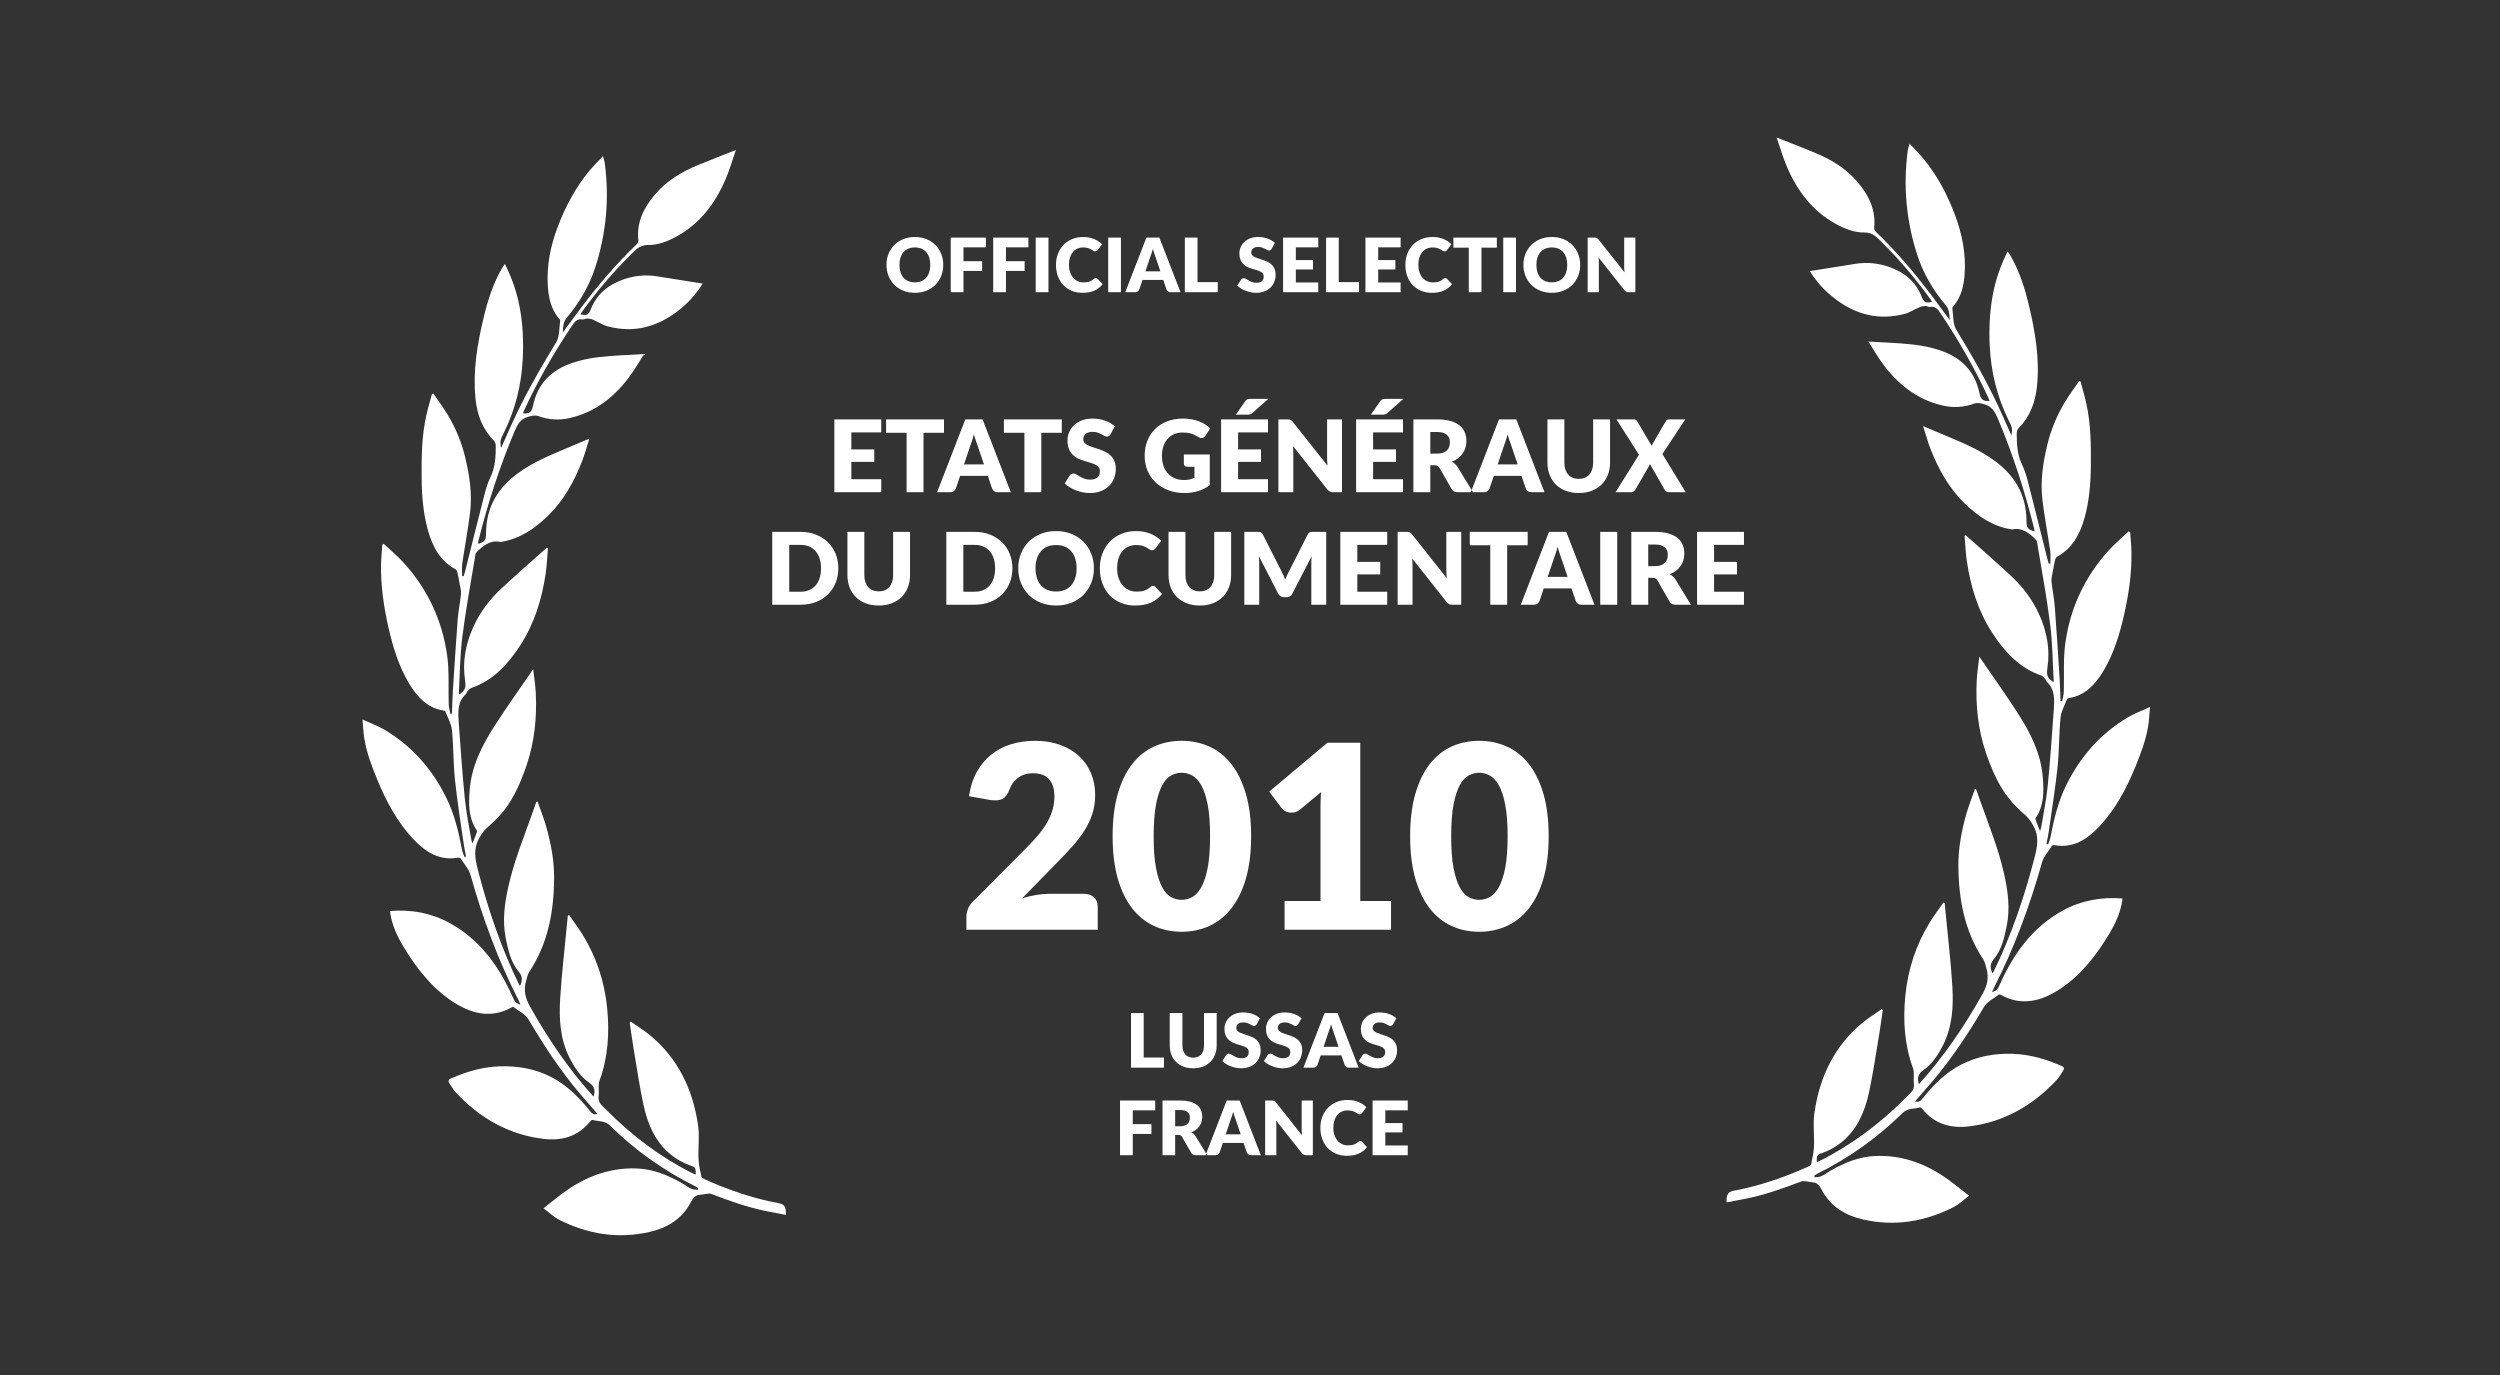
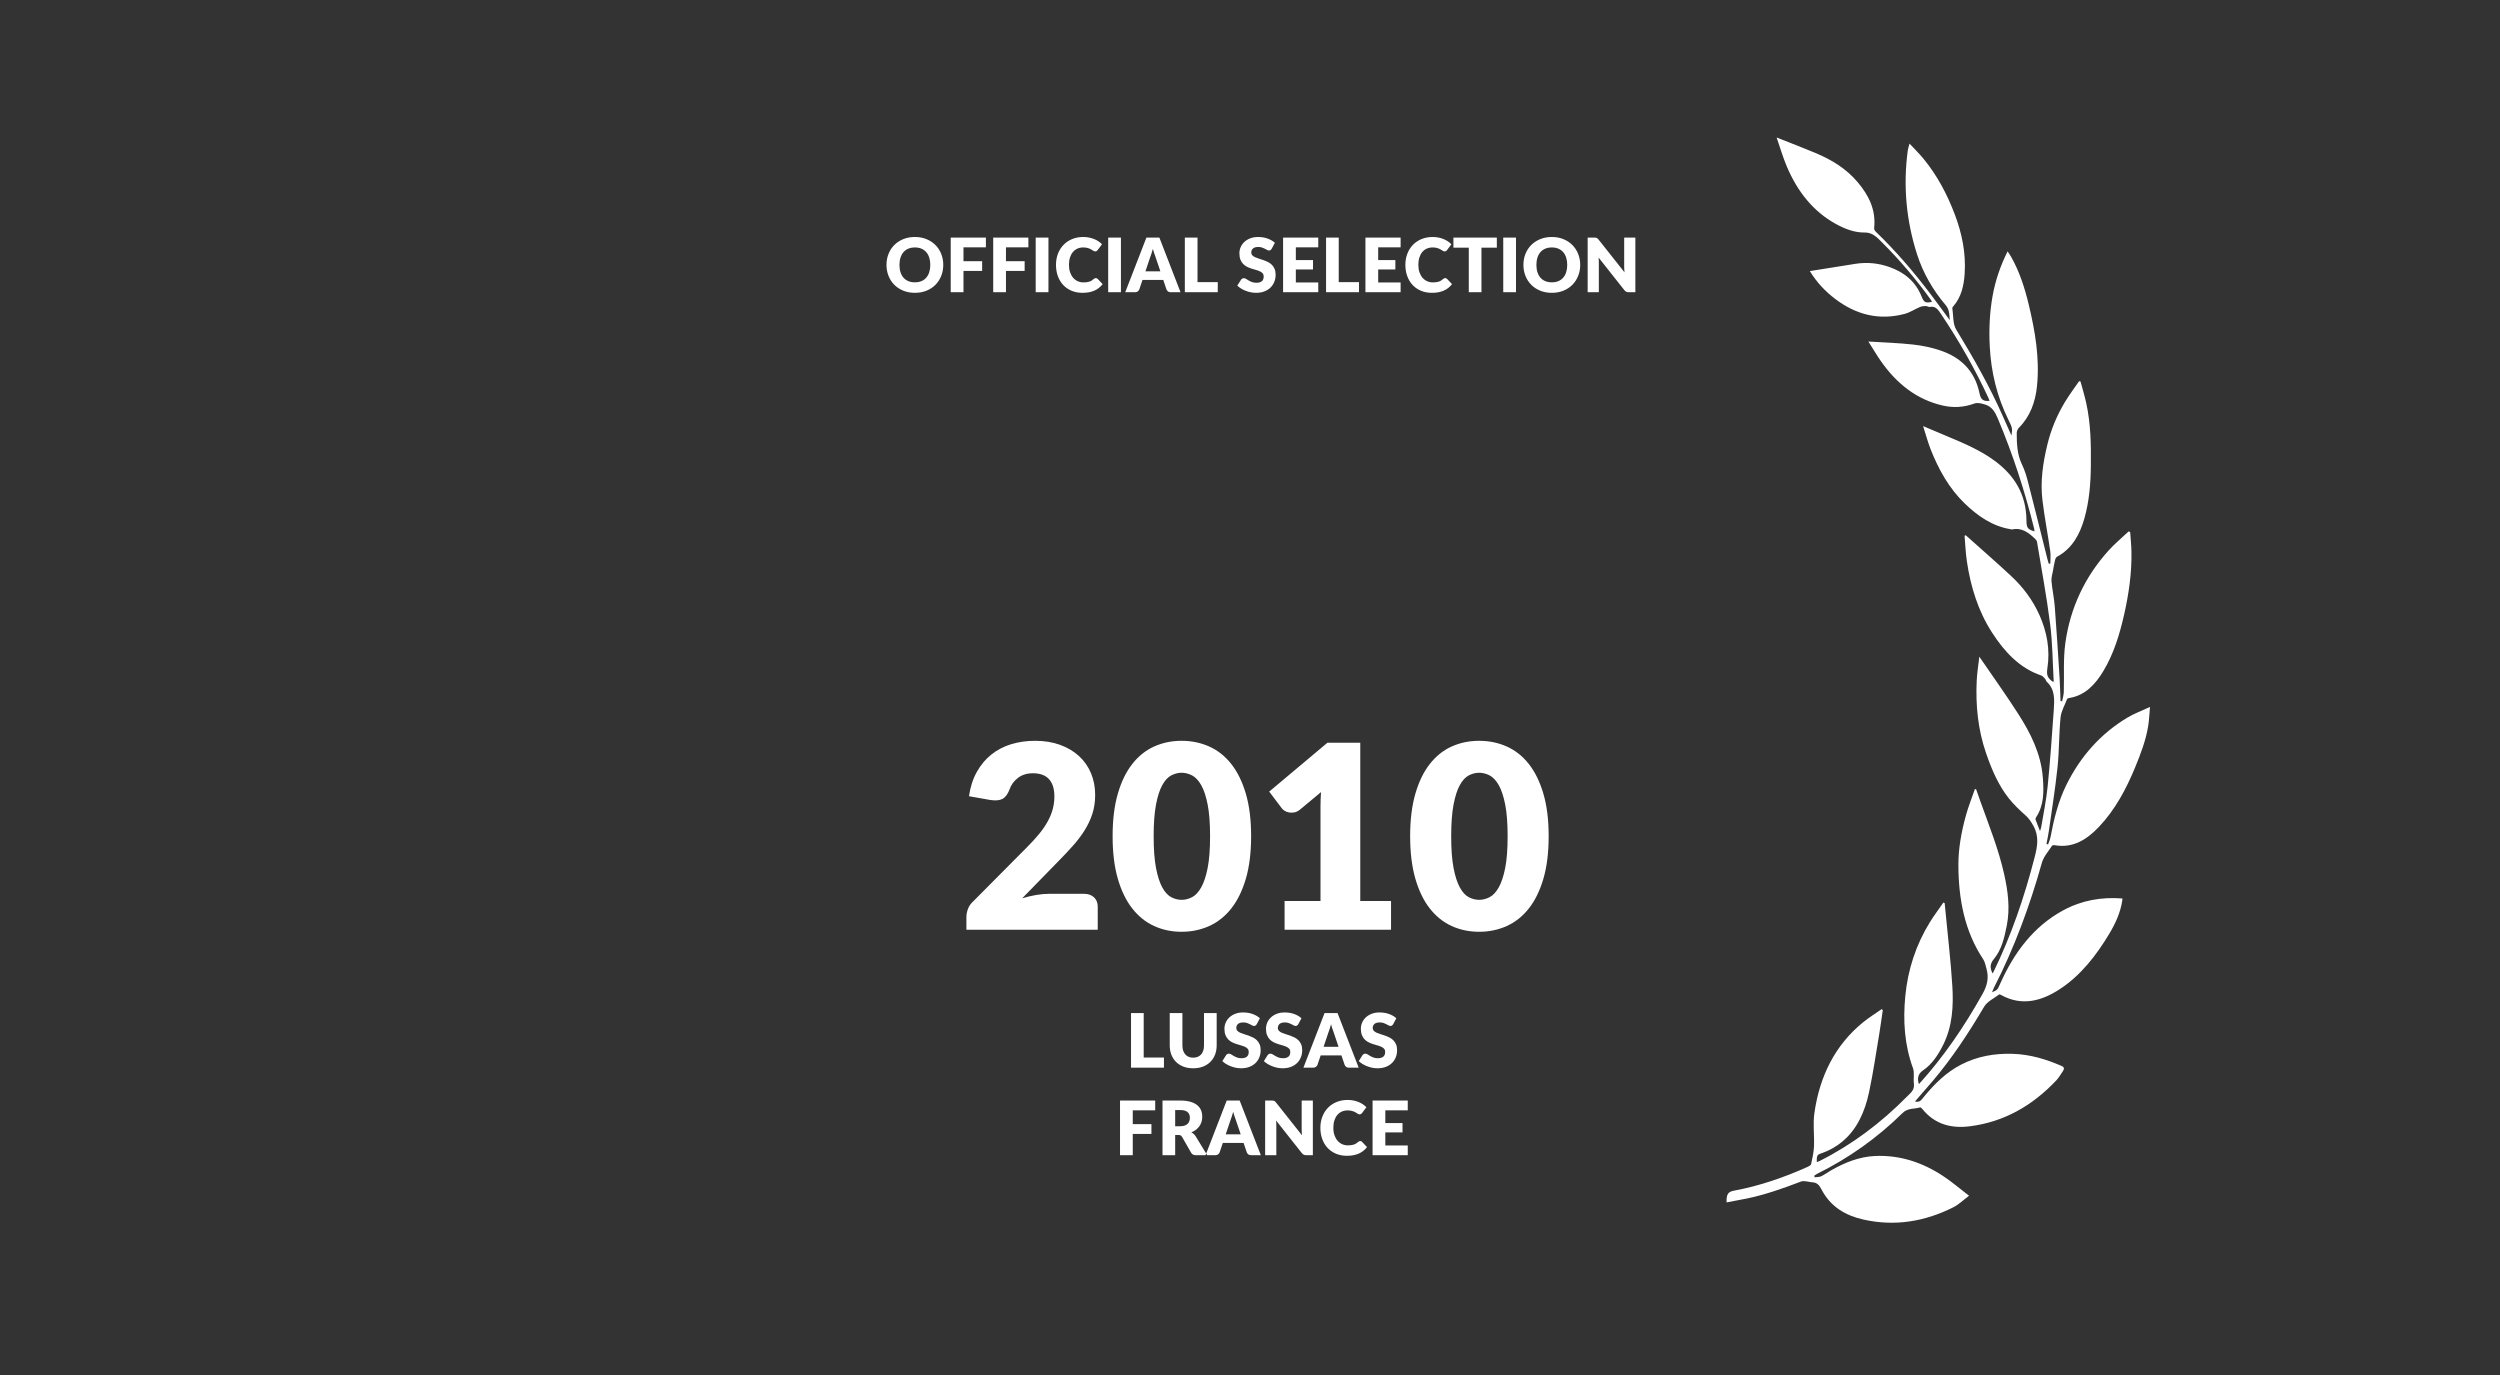
<svg xmlns="http://www.w3.org/2000/svg" xmlns:ns1="http://www.bohemiancoding.com/sketch/ns" width="200px" height="110px" viewBox="0 0 200 110" version="1.1">
  <rect x="0" y="0" width="200" height="110" fill="#333333" stroke="none" />
  <title>PV - Select Lussas 2010</title>
  <desc>Created with Sketch.</desc>
  <defs />
  <g id="Page-1" stroke="none" stroke-width="1" fill="none" fill-rule="evenodd" ns1:type="MSPage">
    <g id="Awards" ns1:type="MSArtboardGroup" transform="translate(-456, -693)">
      <g id="PV---Select-Lussas-2010" ns1:type="MSLayerGroup" transform="translate(456, 693)">
        <g id="Palmes" transform="translate(29, 11)" fill="#FFFFFF" ns1:type="MSShapeGroup">
          <g id="Palme">
            <g transform="translate(0, 1)">
-               <path d="M26.655,81.971 C26.677,81.355 26.604,81.378 26.165,81.219 C25.637,81.028 25.116,80.733 24.668,80.371 C23.44,79.379 22.809,77.943 22.473,76.365 C22.151,74.859 21.93,73.327 21.674,71.805 C21.563,71.144 21.475,70.478 21.377,69.815 C21.404,69.785 21.432,69.756 21.459,69.727 C21.964,70.081 22.49,70.404 22.969,70.796 C25.192,72.611 26.429,75.089 26.85,78.053 C26.973,78.919 26.844,79.825 26.88,80.711 C26.898,81.184 27.01,81.655 27.108,82.12 C27.128,82.212 27.269,82.294 27.37,82.34 C29.274,83.197 31.228,83.871 33.262,84.249 C33.766,84.342 33.886,84.528 33.876,85.192 C33.347,85.091 32.825,84.999 32.305,84.892 C30.808,84.585 29.366,84.077 27.931,83.527 C27.661,83.424 27.315,83.567 27.003,83.584 C26.665,83.603 26.471,83.783 26.301,84.116 C25.565,85.553 24.348,86.243 22.938,86.562 C20.434,87.128 18.025,86.738 15.718,85.574 C15.308,85.367 14.956,85.02 14.475,84.661 C15.219,84.09 15.844,83.553 16.519,83.104 C18.201,81.985 20.025,81.389 22.007,81.48 C23.266,81.538 24.419,82.003 25.524,82.633 C25.787,82.783 26.033,82.974 26.304,83.101 C26.461,83.175 26.653,83.159 26.829,83.184 C26.84,83.141 26.851,83.099 26.861,83.056 C26.779,83.003 26.7,82.94 26.613,82.897 C24.115,81.657 21.832,80.049 19.793,78.039 C19.368,77.62 18.858,77.737 18.392,77.592 C18.347,77.579 18.264,77.655 18.22,77.71 C17.199,78.978 15.864,79.283 14.422,79.103 C11.72,78.766 9.416,77.479 7.473,75.405 C7.279,75.198 7.135,74.935 6.971,74.695 C6.846,74.514 6.845,74.376 7.07,74.278 C8.325,73.73 9.609,73.35 10.971,73.307 C12.415,73.261 13.802,73.492 15.119,74.173 C16.293,74.78 17.235,75.703 18.092,76.749 C18.268,76.964 18.423,77.237 18.8,77.115 C18.316,76.557 17.847,76.027 17.388,75.487 C15.834,73.658 14.513,71.639 13.273,69.544 C13.018,69.113 12.485,68.877 12.074,68.56 C12.043,68.537 11.962,68.574 11.912,68.601 C10.252,69.518 8.675,69.087 7.204,68.123 C5.543,67.034 4.301,65.444 3.246,63.681 C2.761,62.871 2.368,62.013 2.217,61.044 C2.209,60.995 2.211,60.944 2.208,60.878 C3.872,60.749 5.455,61.017 6.952,61.831 C9.294,63.104 10.862,65.172 11.987,67.7 C12.208,68.195 12.202,68.198 12.635,68.381 C12.572,68.227 12.534,68.112 12.48,68.007 C10.856,64.837 9.623,61.49 8.648,58.018 C8.508,57.521 8.123,57.104 7.838,56.661 C7.806,56.611 7.683,56.606 7.607,56.619 C6.176,56.866 5.058,56.179 4.082,55.147 C2.797,53.787 1.903,52.131 1.176,50.357 C0.743,49.299 0.332,48.23 0.145,47.081 C0.071,46.625 0.055,46.157 0,45.556 C0.679,45.872 1.277,46.088 1.819,46.415 C3.926,47.682 5.556,49.487 6.699,51.809 C7.343,53.115 7.69,54.534 7.962,55.98 C8,56.178 8.089,56.364 8.155,56.556 C8.198,56.542 8.241,56.527 8.284,56.513 C8.221,56.181 8.144,55.852 8.097,55.518 C7.855,53.808 7.579,52.102 7.398,50.384 C7.26,49.064 7.287,47.724 7.156,46.403 C7.105,45.895 6.821,45.413 6.632,44.925 C6.613,44.876 6.513,44.848 6.448,44.838 C5.203,44.636 4.385,43.773 3.732,42.686 C2.898,41.298 2.424,39.741 2.064,38.142 C1.695,36.505 1.455,34.846 1.484,33.153 C1.493,32.626 1.55,32.101 1.585,31.574 C1.624,31.552 1.663,31.529 1.702,31.506 C2.238,32.012 2.807,32.483 3.304,33.031 C5.174,35.098 6.376,37.576 6.774,40.453 C6.951,41.732 6.854,43.056 6.897,44.359 C6.905,44.61 6.985,44.857 7.032,45.106 C7.073,45.099 7.115,45.092 7.156,45.085 C7.181,44.469 7.193,43.852 7.232,43.237 C7.354,41.324 7.473,39.411 7.62,37.501 C7.672,36.828 7.823,36.164 7.882,35.491 C7.906,35.216 7.807,34.927 7.759,34.646 C7.71,34.365 7.664,34.082 7.596,33.806 C7.572,33.705 7.51,33.578 7.433,33.536 C6.245,32.897 5.617,31.78 5.243,30.453 C4.861,29.096 4.747,27.697 4.732,26.284 C4.714,24.585 4.735,22.889 5.106,21.226 C5.234,20.65 5.406,20.086 5.558,19.517 C5.596,19.509 5.635,19.501 5.673,19.493 C6.06,20.061 6.475,20.609 6.829,21.202 C7.444,22.231 7.913,23.345 8.203,24.535 C8.56,26.002 8.79,27.5 8.604,29.02 C8.437,30.384 8.177,31.734 7.98,33.095 C7.933,33.417 7.973,33.754 7.973,34.083 C8.014,34.089 8.056,34.094 8.097,34.099 C8.134,33.974 8.175,33.85 8.207,33.723 C8.723,31.666 9.231,29.607 9.759,27.554 C9.881,27.079 10.028,26.601 10.238,26.168 C10.627,25.367 10.662,24.509 10.662,23.641 C10.662,23.498 10.582,23.316 10.483,23.217 C9.585,22.314 9.166,21.157 9.038,19.868 C8.82,17.655 9.188,15.506 9.698,13.377 C10.023,12.023 10.444,10.713 11.125,9.518 C11.197,9.391 11.285,9.274 11.393,9.11 C11.967,10.266 12.367,11.427 12.589,12.656 C12.831,13.993 12.889,15.346 12.82,16.708 C12.716,18.768 12.24,20.713 11.352,22.531 C11.012,23.225 10.991,23.261 11.084,23.843 C11.327,23.297 11.544,22.814 11.758,22.33 C12.833,19.894 14.136,17.61 15.506,15.363 C15.78,14.914 15.727,14.222 15.815,13.64 C15.822,13.595 15.759,13.53 15.72,13.484 C15.097,12.76 14.891,11.852 14.828,10.904 C14.717,9.258 15.04,7.684 15.609,6.174 C16.231,4.526 17.045,2.997 18.144,1.67 C18.47,1.276 18.836,0.922 19.236,0.491 C19.297,0.717 19.355,0.867 19.376,1.022 C19.759,3.861 19.503,6.636 18.638,9.339 C18.147,10.872 17.355,12.216 16.351,13.404 C16.072,13.733 16.042,14.1 16.023,14.604 C16.574,13.856 17.058,13.186 17.555,12.528 C18.901,10.749 20.344,9.071 21.929,7.543 C21.998,7.477 22.079,7.355 22.07,7.271 C21.905,5.777 22.51,4.615 23.386,3.576 C24.319,2.468 25.497,1.769 26.762,1.238 C27.753,0.821 28.757,0.442 29.872,0 C29.584,0.827 29.363,1.593 29.056,2.316 C28.209,4.313 26.958,5.911 25.135,6.914 C24.405,7.315 23.635,7.616 22.82,7.601 C22.182,7.589 21.808,8.023 21.419,8.41 C20.009,9.815 18.713,11.342 17.532,12.984 C17.498,13.032 17.473,13.088 17.439,13.147 C17.964,13.265 18.085,13.191 18.272,12.724 C18.772,11.477 19.695,10.774 20.837,10.366 C21.722,10.05 22.626,9.96 23.547,10.103 C24.752,10.29 25.956,10.486 27.213,10.686 C26.649,11.609 25.972,12.311 25.201,12.901 C23.504,14.198 21.643,14.648 19.621,14.109 C19.202,13.997 18.817,13.736 18.41,13.563 C18.268,13.503 18.106,13.483 17.953,13.481 C17.837,13.478 17.715,13.575 17.607,13.554 C17.142,13.462 16.935,13.798 16.705,14.142 C15.273,16.278 13.994,18.517 12.904,20.885 C12.877,20.942 12.86,21.004 12.837,21.067 C13.329,21.124 13.536,20.967 13.634,20.486 C14.018,18.617 15.185,17.577 16.763,17.039 C17.472,16.798 18.218,16.645 18.957,16.563 C20.103,16.435 21.257,16.403 22.528,16.322 C22.169,16.888 21.873,17.398 21.538,17.877 C20.259,19.706 18.648,20.979 16.553,21.449 C15.713,21.638 14.895,21.586 14.092,21.296 C13.788,21.187 13.543,21.266 13.248,21.345 C12.645,21.507 12.396,21.954 12.159,22.518 C10.965,25.361 10.01,28.297 9.262,31.316 C9.248,31.376 9.253,31.441 9.249,31.511 C9.794,31.343 9.878,31.224 9.883,30.637 C9.902,28.526 10.864,27.021 12.406,25.879 C13.569,25.018 14.866,24.474 16.163,23.928 C16.793,23.663 17.422,23.396 18.151,23.088 C17.939,23.749 17.783,24.342 17.564,24.905 C16.921,26.552 16.078,28.057 14.842,29.258 C13.767,30.302 12.58,31.111 11.125,31.342 C11.09,31.347 11.053,31.363 11.02,31.356 C10.261,31.184 9.708,31.613 9.183,32.115 C9.118,32.177 9.052,32.269 9.038,32.357 C8.677,34.547 8.267,36.73 7.988,38.933 C7.797,40.44 7.791,41.975 7.704,43.497 C7.703,43.518 7.728,43.54 7.74,43.56 C8.212,43.242 8.293,43.005 8.207,42.438 C7.98,40.958 8.247,39.555 8.836,38.224 C9.378,36.998 10.163,35.963 11.103,35.087 C12.295,33.975 13.523,32.909 14.736,31.824 C14.769,31.835 14.802,31.846 14.835,31.857 C14.777,32.534 14.752,33.217 14.653,33.887 C14.351,35.942 13.749,37.875 12.644,39.593 C11.634,41.162 10.426,42.449 8.705,43.039 C8.584,43.08 8.483,43.208 8.388,43.312 C8.331,43.374 8.318,43.488 8.258,43.542 C7.59,44.152 7.641,44.985 7.698,45.798 C7.843,47.838 7.985,49.88 8.188,51.914 C8.297,53.011 8.527,54.093 8.705,55.181 C8.716,55.252 8.747,55.319 8.8,55.485 C8.943,55.118 9.057,54.839 9.157,54.555 C9.173,54.509 9.142,54.427 9.111,54.38 C8.476,53.422 8.488,52.327 8.572,51.226 C8.719,49.284 9.559,47.646 10.547,46.102 C11.522,44.577 12.576,43.113 13.655,41.535 C13.733,42.231 13.834,42.837 13.863,43.447 C13.957,45.432 13.761,47.376 13.117,49.25 C12.665,50.563 12.126,51.827 11.278,52.889 C10.874,53.395 10.396,53.837 9.921,54.266 C9.669,54.495 9.506,54.753 9.334,55.056 C8.859,55.897 9.003,56.7 9.227,57.571 C10.048,60.763 11.101,63.851 12.532,66.778 C12.549,66.811 12.573,66.84 12.595,66.872 C12.832,66.407 12.792,66.09 12.489,65.722 C11.866,64.968 11.652,64.019 11.46,63.06 C11.18,61.658 11.364,60.287 11.67,58.922 C12.12,56.915 12.882,55.031 13.567,53.116 C13.682,52.794 13.794,52.47 13.908,52.146 C13.941,52.139 13.975,52.132 14.008,52.124 C14.253,52.835 14.535,53.533 14.734,54.258 C15.09,55.558 15.337,56.889 15.329,58.254 C15.313,60.952 14.83,63.506 13.343,65.741 C13.205,65.948 13.159,66.232 13.085,66.485 C12.873,67.213 13.019,67.839 13.389,68.502 C14.851,71.115 16.508,73.552 18.485,75.731 C18.655,75.234 18.531,74.883 18.147,74.622 C17.418,74.124 16.941,73.38 16.537,72.569 C15.807,71.1 15.714,69.494 15.813,67.888 C15.936,65.887 16.174,63.894 16.363,61.897 C16.383,61.682 16.404,61.467 16.425,61.252 C16.459,61.235 16.492,61.217 16.525,61.199 C16.887,61.722 17.27,62.228 17.605,62.769 C18.713,64.56 19.371,66.546 19.577,68.691 C19.765,70.654 19.646,72.588 18.961,74.455 C18.828,74.817 18.943,75.28 18.888,75.688 C18.819,76.204 19.147,76.428 19.421,76.706 C21.513,78.829 23.835,80.576 26.43,81.878 C26.493,81.91 26.56,81.932 26.655,81.971" />
-             </g>
+               </g>
            <g transform="translate(126, 43.5) scale(-1, 1) translate(-126, -43.5) translate(109, 0)">
              <path d="M26.655,81.971 C26.677,81.355 26.604,81.378 26.165,81.219 C25.637,81.028 25.116,80.733 24.668,80.371 C23.44,79.379 22.809,77.943 22.473,76.365 C22.151,74.859 21.93,73.327 21.674,71.805 C21.563,71.144 21.475,70.478 21.377,69.815 C21.404,69.785 21.432,69.756 21.459,69.727 C21.964,70.081 22.49,70.404 22.969,70.796 C25.192,72.611 26.429,75.089 26.85,78.053 C26.973,78.919 26.844,79.825 26.88,80.711 C26.898,81.184 27.01,81.655 27.108,82.12 C27.128,82.212 27.269,82.294 27.37,82.34 C29.274,83.197 31.228,83.871 33.262,84.249 C33.766,84.342 33.886,84.528 33.876,85.192 C33.347,85.091 32.825,84.999 32.305,84.892 C30.808,84.585 29.366,84.077 27.931,83.527 C27.661,83.424 27.315,83.567 27.003,83.584 C26.665,83.603 26.471,83.783 26.301,84.116 C25.565,85.553 24.348,86.243 22.938,86.562 C20.434,87.128 18.025,86.738 15.718,85.574 C15.308,85.367 14.956,85.02 14.475,84.661 C15.219,84.09 15.844,83.553 16.519,83.104 C18.201,81.985 20.025,81.389 22.007,81.48 C23.266,81.538 24.419,82.003 25.524,82.633 C25.787,82.783 26.033,82.974 26.304,83.101 C26.461,83.175 26.653,83.159 26.829,83.184 C26.84,83.141 26.851,83.099 26.861,83.056 C26.779,83.003 26.7,82.94 26.613,82.897 C24.115,81.657 21.832,80.049 19.793,78.039 C19.368,77.62 18.858,77.737 18.392,77.592 C18.347,77.579 18.264,77.655 18.22,77.71 C17.199,78.978 15.864,79.283 14.422,79.103 C11.72,78.766 9.416,77.479 7.473,75.405 C7.279,75.198 7.135,74.935 6.971,74.695 C6.846,74.514 6.845,74.376 7.07,74.278 C8.325,73.73 9.609,73.35 10.971,73.307 C12.415,73.261 13.802,73.492 15.119,74.173 C16.293,74.78 17.235,75.703 18.092,76.749 C18.268,76.964 18.423,77.237 18.8,77.115 C18.316,76.557 17.847,76.027 17.388,75.487 C15.834,73.658 14.513,71.639 13.273,69.544 C13.018,69.113 12.485,68.877 12.074,68.56 C12.043,68.537 11.962,68.574 11.912,68.601 C10.252,69.518 8.675,69.087 7.204,68.123 C5.543,67.034 4.301,65.444 3.246,63.681 C2.761,62.871 2.368,62.013 2.217,61.044 C2.209,60.995 2.211,60.944 2.208,60.878 C3.872,60.749 5.455,61.017 6.952,61.831 C9.294,63.104 10.862,65.172 11.987,67.7 C12.208,68.195 12.202,68.198 12.635,68.381 C12.572,68.227 12.534,68.112 12.48,68.007 C10.856,64.837 9.623,61.49 8.648,58.018 C8.508,57.521 8.123,57.104 7.838,56.661 C7.806,56.611 7.683,56.606 7.607,56.619 C6.176,56.866 5.058,56.179 4.082,55.147 C2.797,53.787 1.903,52.131 1.176,50.357 C0.743,49.299 0.332,48.23 0.145,47.081 C0.071,46.625 0.055,46.157 0,45.556 C0.679,45.872 1.277,46.088 1.819,46.415 C3.926,47.682 5.556,49.487 6.699,51.809 C7.343,53.115 7.69,54.534 7.962,55.98 C8,56.178 8.089,56.364 8.155,56.556 C8.198,56.542 8.241,56.527 8.284,56.513 C8.221,56.181 8.144,55.852 8.097,55.518 C7.855,53.808 7.579,52.102 7.398,50.384 C7.26,49.064 7.287,47.724 7.156,46.403 C7.105,45.895 6.821,45.413 6.632,44.925 C6.613,44.876 6.513,44.848 6.448,44.838 C5.203,44.636 4.385,43.773 3.732,42.686 C2.898,41.298 2.424,39.741 2.064,38.142 C1.695,36.505 1.455,34.846 1.484,33.153 C1.493,32.626 1.55,32.101 1.585,31.574 C1.624,31.552 1.663,31.529 1.702,31.506 C2.238,32.012 2.807,32.483 3.304,33.031 C5.174,35.098 6.376,37.576 6.774,40.453 C6.951,41.732 6.854,43.056 6.897,44.359 C6.905,44.61 6.985,44.857 7.032,45.106 C7.073,45.099 7.115,45.092 7.156,45.085 C7.181,44.469 7.193,43.852 7.232,43.237 C7.354,41.324 7.473,39.411 7.62,37.501 C7.672,36.828 7.823,36.164 7.882,35.491 C7.906,35.216 7.807,34.927 7.759,34.646 C7.71,34.365 7.664,34.082 7.596,33.806 C7.572,33.705 7.51,33.578 7.433,33.536 C6.245,32.897 5.617,31.78 5.243,30.453 C4.861,29.096 4.747,27.697 4.732,26.284 C4.714,24.585 4.735,22.889 5.106,21.226 C5.234,20.65 5.406,20.086 5.558,19.517 C5.596,19.509 5.635,19.501 5.673,19.493 C6.06,20.061 6.475,20.609 6.829,21.202 C7.444,22.231 7.913,23.345 8.203,24.535 C8.56,26.002 8.79,27.5 8.604,29.02 C8.437,30.384 8.177,31.734 7.98,33.095 C7.933,33.417 7.973,33.754 7.973,34.083 C8.014,34.089 8.056,34.094 8.097,34.099 C8.134,33.974 8.175,33.85 8.207,33.723 C8.723,31.666 9.231,29.607 9.759,27.554 C9.881,27.079 10.028,26.601 10.238,26.168 C10.627,25.367 10.662,24.509 10.662,23.641 C10.662,23.498 10.582,23.316 10.483,23.217 C9.585,22.314 9.166,21.157 9.038,19.868 C8.82,17.655 9.188,15.506 9.698,13.377 C10.023,12.023 10.444,10.713 11.125,9.518 C11.197,9.391 11.285,9.274 11.393,9.11 C11.967,10.266 12.367,11.427 12.589,12.656 C12.831,13.993 12.889,15.346 12.82,16.708 C12.716,18.768 12.24,20.713 11.352,22.531 C11.012,23.225 10.991,23.261 11.084,23.843 C11.327,23.297 11.544,22.814 11.758,22.33 C12.833,19.894 14.136,17.61 15.506,15.363 C15.78,14.914 15.727,14.222 15.815,13.64 C15.822,13.595 15.759,13.53 15.72,13.484 C15.097,12.76 14.891,11.852 14.828,10.904 C14.717,9.258 15.04,7.684 15.609,6.174 C16.231,4.526 17.045,2.997 18.144,1.67 C18.47,1.276 18.836,0.922 19.236,0.491 C19.297,0.717 19.355,0.867 19.376,1.022 C19.759,3.861 19.503,6.636 18.638,9.339 C18.147,10.872 17.355,12.216 16.351,13.404 C16.072,13.733 16.042,14.1 16.023,14.604 C16.574,13.856 17.058,13.186 17.555,12.528 C18.901,10.749 20.344,9.071 21.929,7.543 C21.998,7.477 22.079,7.355 22.07,7.271 C21.905,5.777 22.51,4.615 23.386,3.576 C24.319,2.468 25.497,1.769 26.762,1.238 C27.753,0.821 28.757,0.442 29.872,0 C29.584,0.827 29.363,1.593 29.056,2.316 C28.209,4.313 26.958,5.911 25.135,6.914 C24.405,7.315 23.635,7.616 22.82,7.601 C22.182,7.589 21.808,8.023 21.419,8.41 C20.009,9.815 18.713,11.342 17.532,12.984 C17.498,13.032 17.473,13.088 17.439,13.147 C17.964,13.265 18.085,13.191 18.272,12.724 C18.772,11.477 19.695,10.774 20.837,10.366 C21.722,10.05 22.626,9.96 23.547,10.103 C24.752,10.29 25.956,10.486 27.213,10.686 C26.649,11.609 25.972,12.311 25.201,12.901 C23.504,14.198 21.643,14.648 19.621,14.109 C19.202,13.997 18.817,13.736 18.41,13.563 C18.268,13.503 18.106,13.483 17.953,13.481 C17.837,13.478 17.715,13.575 17.607,13.554 C17.142,13.462 16.935,13.798 16.705,14.142 C15.273,16.278 13.994,18.517 12.904,20.885 C12.877,20.942 12.86,21.004 12.837,21.067 C13.329,21.124 13.536,20.967 13.634,20.486 C14.018,18.617 15.185,17.577 16.763,17.039 C17.472,16.798 18.218,16.645 18.957,16.563 C20.103,16.435 21.257,16.403 22.528,16.322 C22.169,16.888 21.873,17.398 21.538,17.877 C20.259,19.706 18.648,20.979 16.553,21.449 C15.713,21.638 14.895,21.586 14.092,21.296 C13.788,21.187 13.543,21.266 13.248,21.345 C12.645,21.507 12.396,21.954 12.159,22.518 C10.965,25.361 10.01,28.297 9.262,31.316 C9.248,31.376 9.253,31.441 9.249,31.511 C9.794,31.343 9.878,31.224 9.883,30.637 C9.902,28.526 10.864,27.021 12.406,25.879 C13.569,25.018 14.866,24.474 16.163,23.928 C16.793,23.663 17.422,23.396 18.151,23.088 C17.939,23.749 17.783,24.342 17.564,24.905 C16.921,26.552 16.078,28.057 14.842,29.258 C13.767,30.302 12.58,31.111 11.125,31.342 C11.09,31.347 11.053,31.363 11.02,31.356 C10.261,31.184 9.708,31.613 9.183,32.115 C9.118,32.177 9.052,32.269 9.038,32.357 C8.677,34.547 8.267,36.73 7.988,38.933 C7.797,40.44 7.791,41.975 7.704,43.497 C7.703,43.518 7.728,43.54 7.74,43.56 C8.212,43.242 8.293,43.005 8.207,42.438 C7.98,40.958 8.247,39.555 8.836,38.224 C9.378,36.998 10.163,35.963 11.103,35.087 C12.295,33.975 13.523,32.909 14.736,31.824 C14.769,31.835 14.802,31.846 14.835,31.857 C14.777,32.534 14.752,33.217 14.653,33.887 C14.351,35.942 13.749,37.875 12.644,39.593 C11.634,41.162 10.426,42.449 8.705,43.039 C8.584,43.08 8.483,43.208 8.388,43.312 C8.331,43.374 8.318,43.488 8.258,43.542 C7.59,44.152 7.641,44.985 7.698,45.798 C7.843,47.838 7.985,49.88 8.188,51.914 C8.297,53.011 8.527,54.093 8.705,55.181 C8.716,55.252 8.747,55.319 8.8,55.485 C8.943,55.118 9.057,54.839 9.157,54.555 C9.173,54.509 9.142,54.427 9.111,54.38 C8.476,53.422 8.488,52.327 8.572,51.226 C8.719,49.284 9.559,47.646 10.547,46.102 C11.522,44.577 12.576,43.113 13.655,41.535 C13.733,42.231 13.834,42.837 13.863,43.447 C13.957,45.432 13.761,47.376 13.117,49.25 C12.665,50.563 12.126,51.827 11.278,52.889 C10.874,53.395 10.396,53.837 9.921,54.266 C9.669,54.495 9.506,54.753 9.334,55.056 C8.859,55.897 9.003,56.7 9.227,57.571 C10.048,60.763 11.101,63.851 12.532,66.778 C12.549,66.811 12.573,66.84 12.595,66.872 C12.832,66.407 12.792,66.09 12.489,65.722 C11.866,64.968 11.652,64.019 11.46,63.06 C11.18,61.658 11.364,60.287 11.67,58.922 C12.12,56.915 12.882,55.031 13.567,53.116 C13.682,52.794 13.794,52.47 13.908,52.146 C13.941,52.139 13.975,52.132 14.008,52.124 C14.253,52.835 14.535,53.533 14.734,54.258 C15.09,55.558 15.337,56.889 15.329,58.254 C15.313,60.952 14.83,63.506 13.343,65.741 C13.205,65.948 13.159,66.232 13.085,66.485 C12.873,67.213 13.019,67.839 13.389,68.502 C14.851,71.115 16.508,73.552 18.485,75.731 C18.655,75.234 18.531,74.883 18.147,74.622 C17.418,74.124 16.941,73.38 16.537,72.569 C15.807,71.1 15.714,69.494 15.813,67.888 C15.936,65.887 16.174,63.894 16.363,61.897 C16.383,61.682 16.404,61.467 16.425,61.252 C16.459,61.235 16.492,61.217 16.525,61.199 C16.887,61.722 17.27,62.228 17.605,62.769 C18.713,64.56 19.371,66.546 19.577,68.691 C19.765,70.654 19.646,72.588 18.961,74.455 C18.828,74.817 18.943,75.28 18.888,75.688 C18.819,76.204 19.147,76.428 19.421,76.706 C21.513,78.829 23.835,80.576 26.43,81.878 C26.493,81.91 26.56,81.932 26.655,81.971" />
            </g>
          </g>
-           <path d="M39.108,23.59 L39.108,24.95 L40.94,24.95 L40.94,25.95 L39.108,25.95 L39.108,27.338 L41.5,27.338 L41.5,28.378 L37.748,28.378 L37.748,22.55 L41.5,22.55 L41.5,23.59 L39.108,23.59 Z M46.52,23.622 L44.88,23.622 L44.88,28.378 L43.528,28.378 L43.528,23.622 L41.888,23.622 L41.888,22.55 L46.52,22.55 L46.52,23.622 Z M49.716,26.15 L49.176,24.554 C49.136,24.453 49.093,24.333 49.048,24.196 C49.003,24.059 48.957,23.91 48.912,23.75 C48.872,23.913 48.829,24.063 48.784,24.202 C48.739,24.341 48.696,24.461 48.656,24.562 L48.12,26.15 L49.716,26.15 Z M51.864,28.378 L50.816,28.378 C50.699,28.378 50.604,28.351 50.532,28.296 C50.46,28.241 50.405,28.171 50.368,28.086 L50.024,27.07 L47.808,27.07 L47.464,28.086 C47.435,28.161 47.382,28.228 47.306,28.288 C47.23,28.348 47.136,28.378 47.024,28.378 L45.968,28.378 L48.224,22.55 L49.608,22.55 L51.864,28.378 Z M55.944,23.622 L54.304,23.622 L54.304,28.378 L52.952,28.378 L52.952,23.622 L51.312,23.622 L51.312,22.55 L55.944,22.55 L55.944,23.622 Z M59.848,23.734 C59.808,23.798 59.766,23.846 59.722,23.878 C59.678,23.91 59.621,23.926 59.552,23.926 C59.491,23.926 59.425,23.907 59.354,23.868 C59.283,23.829 59.203,23.786 59.114,23.738 C59.025,23.69 58.923,23.647 58.808,23.608 C58.693,23.569 58.563,23.55 58.416,23.55 C58.163,23.55 57.974,23.604 57.85,23.712 C57.726,23.82 57.664,23.966 57.664,24.15 C57.664,24.267 57.701,24.365 57.776,24.442 C57.851,24.519 57.949,24.586 58.07,24.642 C58.191,24.698 58.33,24.749 58.486,24.796 C58.642,24.843 58.801,24.895 58.964,24.952 C59.127,25.009 59.286,25.077 59.442,25.154 C59.598,25.231 59.737,25.33 59.858,25.45 C59.979,25.57 60.077,25.716 60.152,25.888 C60.227,26.06 60.264,26.267 60.264,26.51 C60.264,26.779 60.217,27.031 60.124,27.266 C60.031,27.501 59.895,27.705 59.718,27.88 C59.541,28.055 59.322,28.192 59.062,28.292 C58.802,28.392 58.507,28.442 58.176,28.442 C57.995,28.442 57.81,28.423 57.622,28.386 C57.434,28.349 57.252,28.296 57.076,28.228 C56.9,28.16 56.735,28.079 56.58,27.986 C56.425,27.893 56.291,27.789 56.176,27.674 L56.576,27.042 C56.608,26.997 56.65,26.959 56.702,26.928 C56.754,26.897 56.811,26.882 56.872,26.882 C56.952,26.882 57.033,26.907 57.114,26.958 C57.195,27.009 57.287,27.065 57.39,27.126 C57.493,27.187 57.611,27.243 57.744,27.294 C57.877,27.345 58.035,27.37 58.216,27.37 C58.461,27.37 58.652,27.316 58.788,27.208 C58.924,27.1 58.992,26.929 58.992,26.694 C58.992,26.558 58.955,26.447 58.88,26.362 C58.805,26.277 58.707,26.206 58.586,26.15 C58.465,26.094 58.327,26.045 58.172,26.002 C58.017,25.959 57.859,25.912 57.696,25.86 C57.533,25.808 57.375,25.744 57.22,25.668 C57.065,25.592 56.927,25.492 56.806,25.368 C56.685,25.244 56.587,25.089 56.512,24.904 C56.437,24.719 56.4,24.49 56.4,24.218 C56.4,23.999 56.444,23.786 56.532,23.578 C56.62,23.37 56.749,23.185 56.92,23.022 C57.091,22.859 57.3,22.729 57.548,22.632 C57.796,22.535 58.08,22.486 58.4,22.486 C58.579,22.486 58.753,22.5 58.922,22.528 C59.091,22.556 59.252,22.597 59.404,22.652 C59.556,22.707 59.698,22.772 59.83,22.848 C59.962,22.924 60.08,23.01 60.184,23.106 L59.848,23.734 Z M65.708,25.358 L67.78,25.358 L67.78,27.818 C67.481,28.037 67.163,28.195 66.826,28.294 C66.489,28.393 66.136,28.442 65.768,28.442 C65.288,28.442 64.851,28.367 64.458,28.216 C64.065,28.065 63.728,27.857 63.448,27.592 C63.168,27.327 62.952,27.012 62.8,26.648 C62.648,26.284 62.572,25.889 62.572,25.462 C62.572,25.027 62.644,24.628 62.788,24.264 C62.932,23.9 63.138,23.586 63.406,23.322 C63.674,23.058 63.998,22.853 64.378,22.706 C64.758,22.559 65.183,22.486 65.652,22.486 C65.895,22.486 66.123,22.506 66.336,22.546 C66.549,22.586 66.746,22.641 66.926,22.71 C67.106,22.779 67.271,22.862 67.42,22.958 C67.569,23.054 67.703,23.158 67.82,23.27 L67.428,23.866 C67.367,23.959 67.287,24.017 67.19,24.038 C67.093,24.059 66.988,24.035 66.876,23.966 C66.769,23.902 66.669,23.847 66.574,23.8 C66.479,23.753 66.383,23.715 66.284,23.686 C66.185,23.657 66.081,23.635 65.972,23.622 C65.863,23.609 65.74,23.602 65.604,23.602 C65.351,23.602 65.123,23.647 64.92,23.736 C64.717,23.825 64.545,23.951 64.402,24.114 C64.259,24.277 64.149,24.472 64.072,24.7 C63.995,24.928 63.956,25.182 63.956,25.462 C63.956,25.771 63.999,26.046 64.084,26.286 C64.169,26.526 64.29,26.729 64.446,26.894 C64.602,27.059 64.789,27.185 65.006,27.272 C65.223,27.359 65.464,27.402 65.728,27.402 C65.891,27.402 66.038,27.386 66.17,27.354 C66.302,27.322 66.431,27.279 66.556,27.226 L66.556,26.342 L65.98,26.342 C65.895,26.342 65.828,26.319 65.78,26.274 C65.732,26.229 65.708,26.171 65.708,26.102 L65.708,25.358 Z M70.048,23.59 L70.048,24.95 L71.88,24.95 L71.88,25.95 L70.048,25.95 L70.048,27.338 L72.44,27.338 L72.44,28.378 L68.688,28.378 L68.688,22.55 L72.44,22.55 L72.44,23.59 L70.048,23.59 Z M72.468,20.91 L71.176,22.05 C71.144,22.079 71.113,22.102 71.084,22.118 C71.055,22.134 71.024,22.146 70.992,22.154 C70.96,22.162 70.926,22.167 70.89,22.17 C70.854,22.173 70.813,22.174 70.768,22.174 L69.864,22.174 L70.62,21.094 C70.652,21.051 70.683,21.017 70.714,20.992 C70.745,20.967 70.778,20.948 70.814,20.936 C70.85,20.924 70.891,20.917 70.938,20.914 C70.985,20.911 71.039,20.91 71.1,20.91 L72.468,20.91 Z M78.36,22.55 L78.36,28.378 L77.656,28.378 C77.552,28.378 77.465,28.361 77.394,28.328 C77.323,28.295 77.253,28.237 77.184,28.154 L74.436,24.678 C74.447,24.782 74.454,24.883 74.458,24.98 C74.462,25.077 74.464,25.169 74.464,25.254 L74.464,28.378 L73.272,28.378 L73.272,22.55 L73.984,22.55 C74.043,22.55 74.092,22.553 74.132,22.558 C74.172,22.563 74.208,22.573 74.24,22.588 C74.272,22.603 74.303,22.623 74.332,22.65 C74.361,22.677 74.395,22.713 74.432,22.758 L77.204,26.258 C77.191,26.146 77.181,26.037 77.176,25.932 C77.171,25.827 77.168,25.727 77.168,25.634 L77.168,22.55 L78.36,22.55 Z M80.848,23.59 L80.848,24.95 L82.68,24.95 L82.68,25.95 L80.848,25.95 L80.848,27.338 L83.24,27.338 L83.24,28.378 L79.488,28.378 L79.488,22.55 L83.24,22.55 L83.24,23.59 L80.848,23.59 Z M83.268,20.91 L81.976,22.05 C81.944,22.079 81.913,22.102 81.884,22.118 C81.855,22.134 81.824,22.146 81.792,22.154 C81.76,22.162 81.726,22.167 81.69,22.17 C81.654,22.173 81.613,22.174 81.568,22.174 L80.664,22.174 L81.42,21.094 C81.452,21.051 81.483,21.017 81.514,20.992 C81.545,20.967 81.578,20.948 81.614,20.936 C81.65,20.924 81.691,20.917 81.738,20.914 C81.785,20.911 81.839,20.91 81.9,20.91 L83.268,20.91 Z M85.968,25.29 C86.152,25.29 86.309,25.267 86.438,25.22 C86.567,25.173 86.673,25.109 86.756,25.026 C86.839,24.943 86.899,24.847 86.936,24.736 C86.973,24.625 86.992,24.506 86.992,24.378 C86.992,24.122 86.909,23.922 86.742,23.778 C86.575,23.634 86.317,23.562 85.968,23.562 L85.424,23.562 L85.424,25.29 L85.968,25.29 Z M88.84,28.378 L87.616,28.378 C87.389,28.378 87.227,28.293 87.128,28.122 L86.16,26.43 C86.115,26.358 86.064,26.305 86.008,26.272 C85.952,26.239 85.872,26.222 85.768,26.222 L85.424,26.222 L85.424,28.378 L84.072,28.378 L84.072,22.55 L85.968,22.55 C86.389,22.55 86.749,22.593 87.046,22.68 C87.343,22.767 87.586,22.887 87.774,23.042 C87.962,23.197 88.099,23.379 88.184,23.59 C88.269,23.801 88.312,24.03 88.312,24.278 C88.312,24.467 88.287,24.646 88.236,24.814 C88.185,24.982 88.111,25.137 88.012,25.28 C87.913,25.423 87.791,25.55 87.646,25.662 C87.501,25.774 87.333,25.866 87.144,25.938 C87.232,25.983 87.315,26.04 87.392,26.108 C87.469,26.176 87.539,26.257 87.6,26.35 L88.84,28.378 Z M92.412,26.15 L91.872,24.554 C91.832,24.453 91.789,24.333 91.744,24.196 C91.699,24.059 91.653,23.91 91.608,23.75 C91.568,23.913 91.525,24.063 91.48,24.202 C91.435,24.341 91.392,24.461 91.352,24.562 L90.816,26.15 L92.412,26.15 Z M94.56,28.378 L93.512,28.378 C93.395,28.378 93.3,28.351 93.228,28.296 C93.156,28.241 93.101,28.171 93.064,28.086 L92.72,27.07 L90.504,27.07 L90.16,28.086 C90.131,28.161 90.078,28.228 90.002,28.288 C89.926,28.348 89.832,28.378 89.72,28.378 L88.664,28.378 L90.92,22.55 L92.304,22.55 L94.56,28.378 Z M97.3,27.31 C97.481,27.31 97.643,27.28 97.786,27.22 C97.929,27.16 98.049,27.074 98.148,26.962 C98.247,26.85 98.322,26.713 98.374,26.552 C98.426,26.391 98.452,26.207 98.452,26.002 L98.452,22.55 L99.804,22.55 L99.804,26.002 C99.804,26.359 99.746,26.687 99.63,26.986 C99.514,27.285 99.348,27.542 99.132,27.758 C98.916,27.974 98.653,28.142 98.344,28.262 C98.035,28.382 97.687,28.442 97.3,28.442 C96.911,28.442 96.561,28.382 96.252,28.262 C95.943,28.142 95.68,27.974 95.464,27.758 C95.248,27.542 95.083,27.285 94.968,26.986 C94.853,26.687 94.796,26.359 94.796,26.002 L94.796,22.55 L96.148,22.55 L96.148,25.998 C96.148,26.203 96.174,26.387 96.226,26.548 C96.278,26.709 96.353,26.847 96.452,26.96 C96.551,27.073 96.671,27.16 96.814,27.22 C96.957,27.28 97.119,27.31 97.3,27.31 L97.3,27.31 Z M105.86,28.378 L104.508,28.378 C104.42,28.378 104.349,28.357 104.294,28.314 C104.239,28.271 104.196,28.221 104.164,28.162 L102.996,26.122 C102.975,26.181 102.951,26.231 102.924,26.274 L101.836,28.162 C101.799,28.215 101.755,28.265 101.704,28.31 C101.653,28.355 101.588,28.378 101.508,28.378 L100.244,28.378 L102.12,25.378 L100.316,22.55 L101.668,22.55 C101.756,22.55 101.821,22.561 101.862,22.584 C101.903,22.607 101.94,22.645 101.972,22.698 L103.132,24.662 C103.145,24.627 103.161,24.594 103.178,24.562 C103.195,24.53 103.215,24.497 103.236,24.462 L104.252,22.718 C104.289,22.659 104.329,22.617 104.37,22.59 C104.411,22.563 104.463,22.55 104.524,22.55 L105.82,22.55 L103.992,25.322 L105.86,28.378 Z M38.066,34.462 C38.066,34.883 37.993,35.272 37.848,35.628 C37.703,35.984 37.498,36.292 37.234,36.552 C36.97,36.812 36.652,37.015 36.28,37.16 C35.908,37.305 35.495,37.378 35.042,37.378 L32.778,37.378 L32.778,31.55 L35.042,31.55 C35.495,31.55 35.908,31.623 36.28,31.77 C36.652,31.917 36.97,32.119 37.234,32.378 C37.498,32.637 37.703,32.944 37.848,33.3 C37.993,33.656 38.066,34.043 38.066,34.462 L38.066,34.462 Z M36.682,34.462 C36.682,34.174 36.645,33.914 36.57,33.682 C36.495,33.45 36.388,33.253 36.248,33.092 C36.108,32.931 35.937,32.807 35.734,32.72 C35.531,32.633 35.301,32.59 35.042,32.59 L34.138,32.59 L34.138,36.338 L35.042,36.338 C35.301,36.338 35.531,36.295 35.734,36.208 C35.937,36.121 36.108,35.997 36.248,35.836 C36.388,35.675 36.495,35.478 36.57,35.246 C36.645,35.014 36.682,34.753 36.682,34.462 L36.682,34.462 Z M41.298,36.31 C41.479,36.31 41.641,36.28 41.784,36.22 C41.927,36.16 42.047,36.074 42.146,35.962 C42.245,35.85 42.32,35.713 42.372,35.552 C42.424,35.391 42.45,35.207 42.45,35.002 L42.45,31.55 L43.802,31.55 L43.802,35.002 C43.802,35.359 43.744,35.687 43.628,35.986 C43.512,36.285 43.346,36.542 43.13,36.758 C42.914,36.974 42.651,37.142 42.342,37.262 C42.033,37.382 41.685,37.442 41.298,37.442 C40.909,37.442 40.559,37.382 40.25,37.262 C39.941,37.142 39.678,36.974 39.462,36.758 C39.246,36.542 39.081,36.285 38.966,35.986 C38.851,35.687 38.794,35.359 38.794,35.002 L38.794,31.55 L40.146,31.55 L40.146,34.998 C40.146,35.203 40.172,35.387 40.224,35.548 C40.276,35.709 40.351,35.847 40.45,35.96 C40.549,36.073 40.669,36.16 40.812,36.22 C40.955,36.28 41.117,36.31 41.298,36.31 L41.298,36.31 Z M51.994,34.462 C51.994,34.883 51.921,35.272 51.776,35.628 C51.631,35.984 51.426,36.292 51.162,36.552 C50.898,36.812 50.58,37.015 50.208,37.16 C49.836,37.305 49.423,37.378 48.97,37.378 L46.706,37.378 L46.706,31.55 L48.97,31.55 C49.423,31.55 49.836,31.623 50.208,31.77 C50.58,31.917 50.898,32.119 51.162,32.378 C51.426,32.637 51.631,32.944 51.776,33.3 C51.921,33.656 51.994,34.043 51.994,34.462 L51.994,34.462 Z M50.61,34.462 C50.61,34.174 50.573,33.914 50.498,33.682 C50.423,33.45 50.316,33.253 50.176,33.092 C50.036,32.931 49.865,32.807 49.662,32.72 C49.459,32.633 49.229,32.59 48.97,32.59 L48.066,32.59 L48.066,36.338 L48.97,36.338 C49.229,36.338 49.459,36.295 49.662,36.208 C49.865,36.121 50.036,35.997 50.176,35.836 C50.316,35.675 50.423,35.478 50.498,35.246 C50.573,35.014 50.61,34.753 50.61,34.462 L50.61,34.462 Z M58.514,34.462 C58.514,34.883 58.441,35.275 58.296,35.638 C58.151,36.001 57.946,36.316 57.682,36.584 C57.418,36.852 57.1,37.062 56.728,37.214 C56.356,37.366 55.943,37.442 55.49,37.442 C55.037,37.442 54.623,37.366 54.25,37.214 C53.877,37.062 53.557,36.852 53.292,36.584 C53.027,36.316 52.821,36.001 52.676,35.638 C52.531,35.275 52.458,34.883 52.458,34.462 C52.458,34.041 52.531,33.649 52.676,33.286 C52.821,32.923 53.027,32.609 53.292,32.342 C53.557,32.075 53.877,31.866 54.25,31.714 C54.623,31.562 55.037,31.486 55.49,31.486 C55.943,31.486 56.356,31.563 56.728,31.716 C57.1,31.869 57.418,32.079 57.682,32.346 C57.946,32.613 58.151,32.927 58.296,33.29 C58.441,33.653 58.514,34.043 58.514,34.462 L58.514,34.462 Z M57.13,34.462 C57.13,34.174 57.093,33.915 57.018,33.684 C56.943,33.453 56.836,33.258 56.696,33.098 C56.556,32.938 56.385,32.815 56.182,32.73 C55.979,32.645 55.749,32.602 55.49,32.602 C55.229,32.602 54.996,32.645 54.792,32.73 C54.588,32.815 54.416,32.938 54.276,33.098 C54.136,33.258 54.029,33.453 53.954,33.684 C53.879,33.915 53.842,34.174 53.842,34.462 C53.842,34.753 53.879,35.013 53.954,35.244 C54.029,35.475 54.136,35.67 54.276,35.83 C54.416,35.99 54.588,36.112 54.792,36.196 C54.996,36.28 55.229,36.322 55.49,36.322 C55.749,36.322 55.979,36.28 56.182,36.196 C56.385,36.112 56.556,35.99 56.696,35.83 C56.836,35.67 56.943,35.475 57.018,35.244 C57.093,35.013 57.13,34.753 57.13,34.462 L57.13,34.462 Z M63.238,35.87 C63.27,35.87 63.302,35.876 63.334,35.888 C63.366,35.9 63.397,35.921 63.426,35.95 L63.962,36.514 C63.727,36.821 63.433,37.052 63.08,37.208 C62.727,37.364 62.309,37.442 61.826,37.442 C61.383,37.442 60.987,37.367 60.636,37.216 C60.285,37.065 59.988,36.857 59.744,36.592 C59.5,36.327 59.313,36.012 59.182,35.648 C59.051,35.284 58.986,34.889 58.986,34.462 C58.986,34.027 59.057,33.628 59.198,33.264 C59.339,32.9 59.538,32.586 59.794,32.322 C60.05,32.058 60.357,31.853 60.714,31.706 C61.071,31.559 61.465,31.486 61.894,31.486 C62.113,31.486 62.319,31.505 62.512,31.544 C62.705,31.583 62.886,31.636 63.054,31.704 C63.222,31.772 63.377,31.854 63.518,31.95 C63.659,32.046 63.785,32.15 63.894,32.262 L63.438,32.874 C63.409,32.911 63.374,32.945 63.334,32.976 C63.294,33.007 63.238,33.022 63.166,33.022 C63.118,33.022 63.073,33.011 63.03,32.99 C62.987,32.969 62.942,32.943 62.894,32.912 C62.846,32.881 62.793,32.848 62.736,32.812 C62.679,32.776 62.611,32.743 62.532,32.712 C62.453,32.681 62.361,32.655 62.256,32.634 C62.151,32.613 62.027,32.602 61.886,32.602 C61.662,32.602 61.457,32.643 61.272,32.726 C61.087,32.809 60.927,32.929 60.792,33.088 C60.657,33.247 60.553,33.441 60.48,33.672 C60.407,33.903 60.37,34.166 60.37,34.462 C60.37,34.761 60.411,35.026 60.492,35.258 C60.573,35.49 60.684,35.685 60.824,35.844 C60.964,36.003 61.127,36.123 61.314,36.206 C61.501,36.289 61.701,36.33 61.914,36.33 C62.037,36.33 62.149,36.324 62.25,36.312 C62.351,36.3 62.446,36.28 62.534,36.252 C62.622,36.224 62.705,36.187 62.782,36.14 C62.859,36.093 62.938,36.034 63.018,35.962 C63.05,35.935 63.085,35.913 63.122,35.896 C63.159,35.879 63.198,35.87 63.238,35.87 L63.238,35.87 Z M66.986,36.31 C67.167,36.31 67.329,36.28 67.472,36.22 C67.615,36.16 67.735,36.074 67.834,35.962 C67.933,35.85 68.008,35.713 68.06,35.552 C68.112,35.391 68.138,35.207 68.138,35.002 L68.138,31.55 L69.49,31.55 L69.49,35.002 C69.49,35.359 69.432,35.687 69.316,35.986 C69.2,36.285 69.034,36.542 68.818,36.758 C68.602,36.974 68.339,37.142 68.03,37.262 C67.721,37.382 67.373,37.442 66.986,37.442 C66.597,37.442 66.247,37.382 65.938,37.262 C65.629,37.142 65.366,36.974 65.15,36.758 C64.934,36.542 64.769,36.285 64.654,35.986 C64.539,35.687 64.482,35.359 64.482,35.002 L64.482,31.55 L65.834,31.55 L65.834,34.998 C65.834,35.203 65.86,35.387 65.912,35.548 C65.964,35.709 66.039,35.847 66.138,35.96 C66.237,36.073 66.357,36.16 66.5,36.22 C66.643,36.28 66.805,36.31 66.986,36.31 L66.986,36.31 Z M77.098,31.55 L77.098,37.378 L75.906,37.378 L75.906,34.026 C75.906,33.949 75.908,33.865 75.912,33.774 C75.916,33.683 75.923,33.591 75.934,33.498 L74.386,36.494 C74.338,36.587 74.273,36.658 74.192,36.706 C74.111,36.754 74.018,36.778 73.914,36.778 L73.73,36.778 C73.626,36.778 73.533,36.754 73.452,36.706 C73.371,36.658 73.306,36.587 73.258,36.494 L71.71,33.49 C71.718,33.586 71.725,33.68 71.73,33.772 C71.735,33.864 71.738,33.949 71.738,34.026 L71.738,37.378 L70.546,37.378 L70.546,31.55 L71.578,31.55 C71.637,31.55 71.688,31.551 71.732,31.554 C71.776,31.557 71.815,31.565 71.85,31.578 C71.885,31.591 71.916,31.612 71.944,31.64 C71.972,31.668 71.999,31.707 72.026,31.758 L73.526,34.714 C73.579,34.815 73.631,34.921 73.68,35.03 C73.729,35.139 73.777,35.251 73.822,35.366 C73.867,35.249 73.915,35.134 73.964,35.022 C74.013,34.91 74.066,34.803 74.122,34.702 L75.618,31.758 C75.645,31.707 75.672,31.668 75.7,31.64 C75.728,31.612 75.759,31.591 75.794,31.578 C75.829,31.565 75.868,31.557 75.912,31.554 C75.956,31.551 76.007,31.55 76.066,31.55 L77.098,31.55 Z M79.586,32.59 L79.586,33.95 L81.418,33.95 L81.418,34.95 L79.586,34.95 L79.586,36.338 L81.978,36.338 L81.978,37.378 L78.226,37.378 L78.226,31.55 L81.978,31.55 L81.978,32.59 L79.586,32.59 Z M87.898,31.55 L87.898,37.378 L87.194,37.378 C87.09,37.378 87.003,37.361 86.932,37.328 C86.861,37.295 86.791,37.237 86.722,37.154 L83.974,33.678 C83.985,33.782 83.992,33.883 83.996,33.98 C84,34.077 84.002,34.169 84.002,34.254 L84.002,37.378 L82.81,37.378 L82.81,31.55 L83.522,31.55 C83.581,31.55 83.63,31.553 83.67,31.558 C83.71,31.563 83.746,31.573 83.778,31.588 C83.81,31.603 83.841,31.623 83.87,31.65 C83.899,31.677 83.933,31.713 83.97,31.758 L86.742,35.258 C86.729,35.146 86.719,35.037 86.714,34.932 C86.709,34.827 86.706,34.727 86.706,34.634 L86.706,31.55 L87.898,31.55 Z M93.214,32.622 L91.574,32.622 L91.574,37.378 L90.222,37.378 L90.222,32.622 L88.582,32.622 L88.582,31.55 L93.214,31.55 L93.214,32.622 Z M96.41,35.15 L95.87,33.554 C95.83,33.453 95.787,33.333 95.742,33.196 C95.697,33.059 95.651,32.91 95.606,32.75 C95.566,32.913 95.523,33.063 95.478,33.202 C95.433,33.341 95.39,33.461 95.35,33.562 L94.814,35.15 L96.41,35.15 Z M98.558,37.378 L97.51,37.378 C97.393,37.378 97.298,37.351 97.226,37.296 C97.154,37.241 97.099,37.171 97.062,37.086 L96.718,36.07 L94.502,36.07 L94.158,37.086 C94.129,37.161 94.076,37.228 94,37.288 C93.924,37.348 93.83,37.378 93.718,37.378 L92.662,37.378 L94.918,31.55 L96.302,31.55 L98.558,37.378 Z M100.378,37.378 L99.018,37.378 L99.018,31.55 L100.378,31.55 L100.378,37.378 Z M103.402,34.29 C103.586,34.29 103.743,34.267 103.872,34.22 C104.001,34.173 104.107,34.109 104.19,34.026 C104.273,33.943 104.333,33.847 104.37,33.736 C104.407,33.625 104.426,33.506 104.426,33.378 C104.426,33.122 104.343,32.922 104.176,32.778 C104.009,32.634 103.751,32.562 103.402,32.562 L102.858,32.562 L102.858,34.29 L103.402,34.29 Z M106.274,37.378 L105.05,37.378 C104.823,37.378 104.661,37.293 104.562,37.122 L103.594,35.43 C103.549,35.358 103.498,35.305 103.442,35.272 C103.386,35.239 103.306,35.222 103.202,35.222 L102.858,35.222 L102.858,37.378 L101.506,37.378 L101.506,31.55 L103.402,31.55 C103.823,31.55 104.183,31.593 104.48,31.68 C104.777,31.767 105.02,31.887 105.208,32.042 C105.396,32.197 105.533,32.379 105.618,32.59 C105.703,32.801 105.746,33.03 105.746,33.278 C105.746,33.467 105.721,33.646 105.67,33.814 C105.619,33.982 105.545,34.137 105.446,34.28 C105.347,34.423 105.225,34.55 105.08,34.662 C104.935,34.774 104.767,34.866 104.578,34.938 C104.666,34.983 104.749,35.04 104.826,35.108 C104.903,35.176 104.973,35.257 105.034,35.35 L106.274,37.378 Z M108.126,32.59 L108.126,33.95 L109.958,33.95 L109.958,34.95 L108.126,34.95 L108.126,36.338 L110.518,36.338 L110.518,37.378 L106.766,37.378 L106.766,31.55 L110.518,31.55 L110.518,32.59 L108.126,32.59 Z" id="ETATS-GÉNÉRAUX-DU-DO" />
          <path d="M57.711,60.505 C58.053,60.505 58.323,60.599 58.521,60.787 C58.719,60.975 58.819,61.223 58.819,61.531 L58.819,63.378 L48.312,63.378 L48.312,62.352 C48.312,62.154 48.353,61.942 48.436,61.716 C48.518,61.49 48.661,61.285 48.866,61.1 L53.176,56.76 C53.545,56.391 53.866,56.039 54.14,55.704 C54.414,55.368 54.639,55.038 54.817,54.713 C54.995,54.389 55.128,54.064 55.217,53.739 C55.306,53.414 55.351,53.07 55.351,52.708 C55.351,52.113 55.209,51.656 54.925,51.338 C54.641,51.02 54.208,50.861 53.627,50.861 C53.155,50.861 52.757,50.986 52.432,51.235 C52.107,51.485 51.883,51.795 51.76,52.164 C51.616,52.54 51.428,52.79 51.195,52.913 C50.963,53.036 50.631,53.063 50.2,52.995 L48.518,52.697 C48.627,51.952 48.837,51.302 49.149,50.748 C49.46,50.194 49.846,49.732 50.308,49.363 C50.77,48.994 51.298,48.718 51.893,48.537 C52.488,48.356 53.128,48.265 53.812,48.265 C54.55,48.265 55.216,48.373 55.807,48.588 C56.399,48.804 56.903,49.103 57.321,49.486 C57.738,49.869 58.058,50.326 58.28,50.856 C58.502,51.386 58.613,51.969 58.613,52.605 C58.613,53.152 58.536,53.658 58.383,54.124 C58.229,54.589 58.018,55.032 57.752,55.452 C57.485,55.873 57.175,56.28 56.823,56.673 C56.471,57.066 56.096,57.465 55.7,57.868 L52.775,60.864 C53.152,60.748 53.524,60.659 53.894,60.598 C54.263,60.536 54.605,60.505 54.92,60.505 L57.711,60.505 Z M71.09,55.899 C71.09,57.205 70.949,58.337 70.669,59.295 C70.388,60.252 70,61.046 69.504,61.675 C69.009,62.304 68.42,62.773 67.74,63.081 C67.059,63.388 66.322,63.542 65.529,63.542 C64.735,63.542 64.002,63.388 63.328,63.081 C62.654,62.773 62.071,62.304 61.579,61.675 C61.086,61.046 60.701,60.252 60.424,59.295 C60.147,58.337 60.009,57.205 60.009,55.899 C60.009,54.592 60.147,53.46 60.424,52.502 C60.701,51.545 61.086,50.751 61.579,50.122 C62.071,49.493 62.654,49.026 63.328,48.722 C64.002,48.417 64.735,48.265 65.529,48.265 C66.322,48.265 67.059,48.417 67.74,48.722 C68.42,49.026 69.009,49.493 69.504,50.122 C70,50.751 70.388,51.545 70.669,52.502 C70.949,53.46 71.09,54.592 71.09,55.899 L71.09,55.899 Z M67.806,55.899 C67.806,54.866 67.741,54.019 67.611,53.359 C67.481,52.699 67.309,52.181 67.093,51.805 C66.878,51.429 66.633,51.17 66.36,51.03 C66.086,50.89 65.809,50.82 65.529,50.82 C65.248,50.82 64.973,50.89 64.703,51.03 C64.433,51.17 64.193,51.429 63.985,51.805 C63.776,52.181 63.608,52.699 63.482,53.359 C63.355,54.019 63.292,54.866 63.292,55.899 C63.292,56.938 63.355,57.786 63.482,58.443 C63.608,59.1 63.776,59.618 63.985,59.997 C64.193,60.377 64.433,60.637 64.703,60.777 C64.973,60.917 65.248,60.987 65.529,60.987 C65.809,60.987 66.086,60.917 66.36,60.777 C66.633,60.637 66.878,60.377 67.093,59.997 C67.309,59.618 67.481,59.1 67.611,58.443 C67.741,57.786 67.806,56.938 67.806,55.899 L67.806,55.899 Z M82.283,61.08 L82.283,63.378 L73.767,63.378 L73.767,61.08 L76.64,61.08 L76.64,53.539 C76.64,53.347 76.644,53.154 76.651,52.959 C76.657,52.764 76.668,52.567 76.681,52.369 L74.978,53.785 C74.828,53.901 74.679,53.971 74.532,53.995 C74.385,54.019 74.246,54.019 74.116,53.995 C73.986,53.971 73.87,53.927 73.767,53.862 C73.665,53.797 73.59,53.73 73.542,53.662 L72.536,52.328 L77.194,48.419 L79.821,48.419 L79.821,61.08 L82.283,61.08 Z M94.893,55.899 C94.893,57.205 94.753,58.337 94.472,59.295 C94.192,60.252 93.804,61.046 93.308,61.675 C92.812,62.304 92.223,62.773 91.543,63.081 C90.862,63.388 90.125,63.542 89.332,63.542 C88.538,63.542 87.805,63.388 87.131,63.081 C86.457,62.773 85.874,62.304 85.382,61.675 C84.889,61.046 84.505,60.252 84.228,59.295 C83.951,58.337 83.812,57.205 83.812,55.899 C83.812,54.592 83.951,53.46 84.228,52.502 C84.505,51.545 84.889,50.751 85.382,50.122 C85.874,49.493 86.457,49.026 87.131,48.722 C87.805,48.417 88.538,48.265 89.332,48.265 C90.125,48.265 90.862,48.417 91.543,48.722 C92.223,49.026 92.812,49.493 93.308,50.122 C93.804,50.751 94.192,51.545 94.472,52.502 C94.753,53.46 94.893,54.592 94.893,55.899 L94.893,55.899 Z M91.61,55.899 C91.61,54.866 91.545,54.019 91.415,53.359 C91.285,52.699 91.112,52.181 90.897,51.805 C90.681,51.429 90.437,51.17 90.163,51.03 C89.889,50.89 89.612,50.82 89.332,50.82 C89.051,50.82 88.776,50.89 88.506,51.03 C88.236,51.17 87.996,51.429 87.788,51.805 C87.579,52.181 87.412,52.699 87.285,53.359 C87.158,54.019 87.095,54.866 87.095,55.899 C87.095,56.938 87.158,57.786 87.285,58.443 C87.412,59.1 87.579,59.618 87.788,59.997 C87.996,60.377 88.236,60.637 88.506,60.777 C88.776,60.917 89.051,60.987 89.332,60.987 C89.612,60.987 89.889,60.917 90.163,60.777 C90.437,60.637 90.681,60.377 90.897,59.997 C91.112,59.618 91.285,59.1 91.415,58.443 C91.545,57.786 91.61,56.938 91.61,55.899 L91.61,55.899 Z" id="2010" />
          <path d="M64.116,73.605 L64.116,74.415 L61.482,74.415 L61.482,70.044 L62.496,70.044 L62.496,73.605 L64.116,73.605 Z M66.456,73.614 C66.592,73.614 66.713,73.591 66.82,73.546 C66.928,73.501 67.018,73.437 67.092,73.353 C67.166,73.269 67.222,73.166 67.261,73.045 C67.301,72.924 67.32,72.787 67.32,72.633 L67.32,70.044 L68.334,70.044 L68.334,72.633 C68.334,72.901 68.291,73.147 68.204,73.371 C68.116,73.595 67.992,73.788 67.83,73.95 C67.668,74.112 67.471,74.238 67.239,74.328 C67.007,74.418 66.746,74.463 66.456,74.463 C66.164,74.463 65.902,74.418 65.67,74.328 C65.438,74.238 65.241,74.112 65.079,73.95 C64.917,73.788 64.793,73.595 64.707,73.371 C64.621,73.147 64.578,72.901 64.578,72.633 L64.578,70.044 L65.592,70.044 L65.592,72.63 C65.592,72.784 65.611,72.921 65.65,73.042 C65.69,73.163 65.746,73.266 65.82,73.351 C65.894,73.436 65.984,73.501 66.091,73.546 C66.199,73.591 66.32,73.614 66.456,73.614 L66.456,73.614 Z M71.541,70.932 C71.511,70.98 71.48,71.016 71.447,71.04 C71.413,71.064 71.371,71.076 71.319,71.076 C71.273,71.076 71.224,71.061 71.171,71.032 C71.117,71.003 71.058,70.971 70.99,70.935 C70.923,70.899 70.847,70.866 70.761,70.837 C70.675,70.808 70.577,70.794 70.467,70.794 C70.277,70.794 70.136,70.834 70.043,70.915 C69.949,70.996 69.903,71.106 69.903,71.244 C69.903,71.332 69.931,71.405 69.987,71.463 C70.043,71.521 70.116,71.571 70.207,71.613 C70.299,71.655 70.402,71.693 70.519,71.728 C70.637,71.763 70.756,71.802 70.878,71.845 C71,71.888 71.119,71.939 71.237,71.997 C71.354,72.055 71.457,72.129 71.549,72.219 C71.64,72.309 71.713,72.418 71.769,72.547 C71.825,72.676 71.853,72.832 71.853,73.014 C71.853,73.216 71.818,73.405 71.748,73.581 C71.678,73.757 71.577,73.91 71.444,74.041 C71.31,74.172 71.147,74.275 70.951,74.35 C70.756,74.425 70.535,74.463 70.287,74.463 C70.151,74.463 70.013,74.449 69.871,74.421 C69.73,74.393 69.594,74.353 69.462,74.302 C69.33,74.251 69.206,74.191 69.09,74.121 C68.974,74.051 68.873,73.973 68.787,73.887 L69.087,73.413 C69.111,73.379 69.142,73.35 69.181,73.327 C69.221,73.304 69.263,73.293 69.309,73.293 C69.369,73.293 69.429,73.312 69.49,73.35 C69.552,73.388 69.62,73.43 69.698,73.476 C69.775,73.522 69.863,73.564 69.963,73.602 C70.063,73.64 70.181,73.659 70.317,73.659 C70.501,73.659 70.644,73.618 70.746,73.537 C70.848,73.456 70.899,73.328 70.899,73.152 C70.899,73.05 70.871,72.967 70.815,72.903 C70.759,72.839 70.686,72.786 70.594,72.744 C70.503,72.702 70.4,72.665 70.284,72.633 C70.168,72.601 70.049,72.565 69.927,72.526 C69.805,72.487 69.686,72.439 69.57,72.382 C69.454,72.325 69.351,72.25 69.26,72.157 C69.168,72.064 69.095,71.948 69.039,71.809 C68.983,71.67 68.955,71.499 68.955,71.295 C68.955,71.131 68.988,70.971 69.054,70.815 C69.12,70.659 69.217,70.52 69.345,70.398 C69.473,70.276 69.63,70.178 69.816,70.105 C70.002,70.032 70.215,69.996 70.455,69.996 C70.589,69.996 70.719,70.006 70.847,70.027 C70.974,70.048 71.094,70.079 71.208,70.12 C71.322,70.161 71.428,70.21 71.528,70.267 C71.627,70.324 71.715,70.389 71.793,70.461 L71.541,70.932 Z M74.865,70.932 C74.835,70.98 74.804,71.016 74.77,71.04 C74.737,71.064 74.695,71.076 74.643,71.076 C74.597,71.076 74.548,71.061 74.495,71.032 C74.441,71.003 74.382,70.971 74.314,70.935 C74.247,70.899 74.171,70.866 74.085,70.837 C73.999,70.808 73.901,70.794 73.791,70.794 C73.601,70.794 73.46,70.834 73.367,70.915 C73.273,70.996 73.227,71.106 73.227,71.244 C73.227,71.332 73.255,71.405 73.311,71.463 C73.367,71.521 73.44,71.571 73.531,71.613 C73.623,71.655 73.726,71.693 73.844,71.728 C73.961,71.763 74.08,71.802 74.202,71.845 C74.324,71.888 74.443,71.939 74.561,71.997 C74.678,72.055 74.781,72.129 74.873,72.219 C74.964,72.309 75.037,72.418 75.093,72.547 C75.149,72.676 75.177,72.832 75.177,73.014 C75.177,73.216 75.142,73.405 75.072,73.581 C75.002,73.757 74.901,73.91 74.767,74.041 C74.634,74.172 74.471,74.275 74.275,74.35 C74.08,74.425 73.859,74.463 73.611,74.463 C73.475,74.463 73.337,74.449 73.195,74.421 C73.054,74.393 72.918,74.353 72.786,74.302 C72.654,74.251 72.53,74.191 72.414,74.121 C72.298,74.051 72.197,73.973 72.111,73.887 L72.411,73.413 C72.435,73.379 72.466,73.35 72.505,73.327 C72.545,73.304 72.587,73.293 72.633,73.293 C72.693,73.293 72.753,73.312 72.814,73.35 C72.876,73.388 72.944,73.43 73.022,73.476 C73.099,73.522 73.187,73.564 73.287,73.602 C73.387,73.64 73.505,73.659 73.641,73.659 C73.825,73.659 73.968,73.618 74.07,73.537 C74.172,73.456 74.223,73.328 74.223,73.152 C74.223,73.05 74.195,72.967 74.139,72.903 C74.083,72.839 74.01,72.786 73.918,72.744 C73.827,72.702 73.724,72.665 73.608,72.633 C73.492,72.601 73.373,72.565 73.251,72.526 C73.129,72.487 73.01,72.439 72.894,72.382 C72.778,72.325 72.675,72.25 72.584,72.157 C72.492,72.064 72.419,71.948 72.363,71.809 C72.307,71.67 72.279,71.499 72.279,71.295 C72.279,71.131 72.312,70.971 72.378,70.815 C72.444,70.659 72.541,70.52 72.669,70.398 C72.797,70.276 72.954,70.178 73.14,70.105 C73.326,70.032 73.539,69.996 73.779,69.996 C73.913,69.996 74.043,70.006 74.171,70.027 C74.298,70.048 74.418,70.079 74.532,70.12 C74.646,70.161 74.752,70.21 74.852,70.267 C74.951,70.324 75.039,70.389 75.117,70.461 L74.865,70.932 Z M78.084,72.744 L77.679,71.547 C77.649,71.471 77.617,71.381 77.583,71.278 C77.549,71.175 77.515,71.064 77.481,70.944 C77.451,71.066 77.419,71.179 77.385,71.283 C77.351,71.387 77.319,71.477 77.289,71.553 L76.887,72.744 L78.084,72.744 Z M79.695,74.415 L78.909,74.415 C78.821,74.415 78.75,74.394 78.696,74.353 C78.642,74.312 78.601,74.26 78.573,74.196 L78.315,73.434 L76.653,73.434 L76.395,74.196 C76.373,74.252 76.334,74.302 76.276,74.347 C76.219,74.392 76.149,74.415 76.065,74.415 L75.273,74.415 L76.965,70.044 L78.003,70.044 L79.695,74.415 Z M82.455,70.932 C82.425,70.98 82.394,71.016 82.361,71.04 C82.327,71.064 82.285,71.076 82.233,71.076 C82.187,71.076 82.138,71.061 82.085,71.032 C82.031,71.003 81.972,70.971 81.904,70.935 C81.837,70.899 81.761,70.866 81.675,70.837 C81.589,70.808 81.491,70.794 81.381,70.794 C81.191,70.794 81.05,70.834 80.957,70.915 C80.863,70.996 80.817,71.106 80.817,71.244 C80.817,71.332 80.845,71.405 80.901,71.463 C80.957,71.521 81.03,71.571 81.121,71.613 C81.213,71.655 81.316,71.693 81.433,71.728 C81.551,71.763 81.67,71.802 81.792,71.845 C81.914,71.888 82.033,71.939 82.15,71.997 C82.268,72.055 82.371,72.129 82.463,72.219 C82.554,72.309 82.627,72.418 82.683,72.547 C82.739,72.676 82.767,72.832 82.767,73.014 C82.767,73.216 82.732,73.405 82.662,73.581 C82.592,73.757 82.491,73.91 82.358,74.041 C82.224,74.172 82.061,74.275 81.865,74.35 C81.67,74.425 81.449,74.463 81.201,74.463 C81.065,74.463 80.927,74.449 80.785,74.421 C80.644,74.393 80.508,74.353 80.376,74.302 C80.244,74.251 80.12,74.191 80.004,74.121 C79.888,74.051 79.787,73.973 79.701,73.887 L80.001,73.413 C80.025,73.379 80.056,73.35 80.096,73.327 C80.135,73.304 80.177,73.293 80.223,73.293 C80.283,73.293 80.343,73.312 80.404,73.35 C80.466,73.388 80.534,73.43 80.612,73.476 C80.689,73.522 80.777,73.564 80.877,73.602 C80.977,73.64 81.095,73.659 81.231,73.659 C81.415,73.659 81.558,73.618 81.66,73.537 C81.762,73.456 81.813,73.328 81.813,73.152 C81.813,73.05 81.785,72.967 81.729,72.903 C81.673,72.839 81.6,72.786 81.508,72.744 C81.417,72.702 81.314,72.665 81.198,72.633 C81.082,72.601 80.963,72.565 80.841,72.526 C80.719,72.487 80.6,72.439 80.484,72.382 C80.368,72.325 80.265,72.25 80.174,72.157 C80.082,72.064 80.009,71.948 79.953,71.809 C79.897,71.67 79.869,71.499 79.869,71.295 C79.869,71.131 79.902,70.971 79.968,70.815 C80.034,70.659 80.131,70.52 80.259,70.398 C80.387,70.276 80.544,70.178 80.73,70.105 C80.916,70.032 81.129,69.996 81.369,69.996 C81.503,69.996 81.633,70.006 81.76,70.027 C81.888,70.048 82.008,70.079 82.122,70.12 C82.236,70.161 82.342,70.21 82.442,70.267 C82.541,70.324 82.629,70.389 82.707,70.461 L82.455,70.932 Z M61.621,77.824 L61.621,78.931 L63.115,78.931 L63.115,79.714 L61.621,79.714 L61.621,81.415 L60.602,81.415 L60.602,77.044 L63.416,77.044 L63.416,77.824 L61.621,77.824 Z M65.422,79.099 C65.561,79.099 65.678,79.081 65.775,79.046 C65.872,79.011 65.951,78.963 66.013,78.901 C66.076,78.839 66.12,78.766 66.148,78.683 C66.177,78.6 66.191,78.511 66.191,78.415 C66.191,78.223 66.128,78.073 66.003,77.965 C65.878,77.857 65.685,77.803 65.422,77.803 L65.014,77.803 L65.014,79.099 L65.422,79.099 Z M67.576,81.415 L66.659,81.415 C66.488,81.415 66.367,81.351 66.293,81.223 L65.567,79.954 C65.532,79.9 65.495,79.86 65.453,79.835 C65.41,79.81 65.351,79.798 65.272,79.798 L65.014,79.798 L65.014,81.415 L64.001,81.415 L64.001,77.044 L65.422,77.044 C65.739,77.044 66.008,77.076 66.231,77.141 C66.454,77.206 66.636,77.297 66.777,77.413 C66.918,77.529 67.02,77.666 67.085,77.824 C67.149,77.982 67.18,78.154 67.18,78.34 C67.18,78.482 67.162,78.616 67.124,78.742 C67.085,78.868 67.03,78.984 66.956,79.091 C66.881,79.198 66.79,79.294 66.681,79.378 C66.572,79.462 66.447,79.531 66.305,79.585 C66.371,79.619 66.432,79.661 66.49,79.712 C66.549,79.763 66.6,79.824 66.647,79.894 L67.576,81.415 Z M70.255,79.744 L69.85,78.547 C69.82,78.471 69.789,78.381 69.754,78.278 C69.72,78.175 69.687,78.064 69.653,77.944 C69.622,78.066 69.591,78.179 69.556,78.283 C69.522,78.387 69.491,78.477 69.46,78.553 L69.058,79.744 L70.255,79.744 Z M71.867,81.415 L71.081,81.415 C70.992,81.415 70.922,81.394 70.868,81.353 C70.813,81.312 70.773,81.26 70.745,81.196 L70.487,80.434 L68.825,80.434 L68.567,81.196 C68.544,81.252 68.505,81.302 68.448,81.347 C68.391,81.392 68.321,81.415 68.237,81.415 L67.445,81.415 L69.136,77.044 L70.174,77.044 L71.867,81.415 Z M76.028,77.044 L76.028,81.415 L75.499,81.415 C75.421,81.415 75.356,81.402 75.303,81.377 C75.25,81.352 75.198,81.309 75.145,81.247 L73.085,78.64 C73.093,78.718 73.098,78.793 73.101,78.866 C73.104,78.939 73.106,79.008 73.106,79.072 L73.106,81.415 L72.212,81.415 L72.212,77.044 L72.746,77.044 C72.79,77.044 72.826,77.046 72.856,77.05 C72.887,77.054 72.913,77.061 72.938,77.072 C72.962,77.083 72.984,77.099 73.007,77.119 C73.029,77.139 73.053,77.166 73.082,77.2 L75.16,79.825 C75.15,79.741 75.144,79.659 75.139,79.58 C75.135,79.501 75.133,79.427 75.133,79.357 L75.133,77.044 L76.028,77.044 Z M79.82,80.284 C79.844,80.284 79.867,80.288 79.891,80.297 C79.916,80.306 79.938,80.322 79.96,80.344 L80.362,80.767 C80.186,80.997 79.966,81.17 79.701,81.287 C79.436,81.404 79.123,81.463 78.76,81.463 C78.428,81.463 78.131,81.406 77.868,81.293 C77.605,81.18 77.382,81.024 77.199,80.825 C77.016,80.626 76.876,80.39 76.778,80.117 C76.679,79.844 76.63,79.548 76.63,79.228 C76.63,78.902 76.683,78.602 76.79,78.329 C76.896,78.056 77.044,77.821 77.237,77.623 C77.429,77.425 77.658,77.271 77.927,77.161 C78.195,77.051 78.489,76.996 78.811,76.996 C78.976,76.996 79.13,77.01 79.275,77.039 C79.42,77.068 79.555,77.108 79.681,77.159 C79.808,77.21 79.923,77.272 80.029,77.344 C80.136,77.416 80.229,77.494 80.311,77.578 L79.969,78.037 C79.947,78.065 79.922,78.09 79.891,78.113 C79.861,78.136 79.82,78.148 79.766,78.148 C79.729,78.148 79.696,78.14 79.663,78.124 C79.631,78.108 79.598,78.088 79.561,78.065 C79.525,78.042 79.486,78.017 79.443,77.99 C79.4,77.963 79.349,77.938 79.29,77.915 C79.231,77.892 79.162,77.873 79.083,77.857 C79.004,77.841 78.912,77.833 78.805,77.833 C78.637,77.833 78.484,77.864 78.345,77.926 C78.206,77.988 78.086,78.078 77.985,78.197 C77.884,78.316 77.806,78.462 77.751,78.635 C77.696,78.808 77.668,79.006 77.668,79.228 C77.668,79.452 77.699,79.651 77.76,79.825 C77.821,79.999 77.904,80.145 78.009,80.264 C78.114,80.383 78.236,80.474 78.376,80.536 C78.517,80.598 78.666,80.629 78.826,80.629 C78.919,80.629 79.002,80.624 79.079,80.615 C79.155,80.606 79.225,80.591 79.291,80.57 C79.358,80.549 79.419,80.521 79.478,80.486 C79.536,80.451 79.594,80.407 79.654,80.353 C79.679,80.333 79.704,80.316 79.733,80.303 C79.761,80.29 79.789,80.284 79.82,80.284 L79.82,80.284 Z M81.826,77.824 L81.826,78.844 L83.201,78.844 L83.201,79.594 L81.826,79.594 L81.826,80.635 L83.621,80.635 L83.621,81.415 L80.806,81.415 L80.806,77.044 L83.621,77.044 L83.621,77.824 L81.826,77.824 Z" id="LUSSAS" />
-           <path d="M46.461,10.191 C46.461,10.507 46.407,10.801 46.297,11.073 C46.188,11.345 46.035,11.582 45.837,11.783 C45.639,11.984 45.401,12.141 45.121,12.255 C44.842,12.369 44.533,12.426 44.193,12.426 C43.853,12.426 43.543,12.369 43.263,12.255 C42.983,12.141 42.744,11.984 42.544,11.783 C42.345,11.582 42.192,11.345 42.083,11.073 C41.973,10.801 41.919,10.507 41.919,10.191 C41.919,9.875 41.973,9.581 42.083,9.309 C42.192,9.037 42.345,8.801 42.544,8.601 C42.744,8.401 42.983,8.244 43.263,8.13 C43.543,8.016 43.853,7.959 44.193,7.959 C44.533,7.959 44.842,8.017 45.121,8.132 C45.401,8.247 45.639,8.404 45.837,8.604 C46.035,8.804 46.188,9.04 46.297,9.312 C46.407,9.584 46.461,9.877 46.461,10.191 L46.461,10.191 Z M45.423,10.191 C45.423,9.975 45.395,9.781 45.339,9.608 C45.283,9.435 45.203,9.288 45.097,9.168 C44.992,9.048 44.864,8.956 44.712,8.892 C44.56,8.828 44.387,8.796 44.193,8.796 C43.997,8.796 43.823,8.828 43.669,8.892 C43.516,8.956 43.388,9.048 43.282,9.168 C43.177,9.288 43.097,9.435 43.041,9.608 C42.985,9.781 42.957,9.975 42.957,10.191 C42.957,10.409 42.985,10.605 43.041,10.778 C43.097,10.951 43.177,11.097 43.282,11.217 C43.388,11.337 43.516,11.429 43.669,11.492 C43.823,11.555 43.997,11.586 44.193,11.586 C44.387,11.586 44.56,11.555 44.712,11.492 C44.864,11.429 44.992,11.337 45.097,11.217 C45.203,11.097 45.283,10.951 45.339,10.778 C45.395,10.605 45.423,10.409 45.423,10.191 L45.423,10.191 Z M48.078,8.787 L48.078,9.894 L49.572,9.894 L49.572,10.677 L48.078,10.677 L48.078,12.378 L47.058,12.378 L47.058,8.007 L49.872,8.007 L49.872,8.787 L48.078,8.787 Z M51.477,8.787 L51.477,9.894 L52.971,9.894 L52.971,10.677 L51.477,10.677 L51.477,12.378 L50.457,12.378 L50.457,8.007 L53.271,8.007 L53.271,8.787 L51.477,8.787 Z M54.876,12.378 L53.856,12.378 L53.856,8.007 L54.876,8.007 L54.876,12.378 Z M58.668,11.247 C58.692,11.247 58.716,11.252 58.74,11.261 C58.764,11.27 58.787,11.285 58.809,11.307 L59.211,11.73 C59.035,11.96 58.815,12.134 58.55,12.251 C58.284,12.368 57.971,12.426 57.609,12.426 C57.277,12.426 56.98,12.37 56.717,12.257 C56.453,12.144 56.231,11.988 56.047,11.789 C55.864,11.59 55.724,11.354 55.626,11.081 C55.528,10.808 55.479,10.511 55.479,10.191 C55.479,9.865 55.532,9.566 55.638,9.293 C55.744,9.02 55.893,8.784 56.085,8.586 C56.277,8.388 56.507,8.234 56.775,8.124 C57.043,8.014 57.338,7.959 57.66,7.959 C57.824,7.959 57.978,7.974 58.123,8.003 C58.269,8.032 58.404,8.072 58.53,8.123 C58.656,8.174 58.772,8.235 58.878,8.307 C58.984,8.379 59.078,8.457 59.16,8.541 L58.818,9 C58.796,9.028 58.77,9.054 58.74,9.077 C58.71,9.1 58.668,9.111 58.614,9.111 C58.578,9.111 58.544,9.103 58.512,9.087 C58.48,9.071 58.446,9.052 58.41,9.029 C58.374,9.006 58.335,8.981 58.291,8.954 C58.248,8.927 58.198,8.902 58.139,8.879 C58.079,8.856 58.011,8.836 57.931,8.82 C57.852,8.804 57.76,8.796 57.654,8.796 C57.486,8.796 57.333,8.827 57.194,8.889 C57.054,8.951 56.935,9.042 56.834,9.161 C56.732,9.28 56.655,9.426 56.599,9.599 C56.544,9.772 56.517,9.969 56.517,10.191 C56.517,10.415 56.547,10.614 56.608,10.788 C56.67,10.962 56.752,11.109 56.858,11.228 C56.963,11.347 57.085,11.437 57.225,11.499 C57.365,11.561 57.515,11.592 57.675,11.592 C57.767,11.592 57.851,11.588 57.927,11.579 C58.003,11.57 58.074,11.555 58.14,11.534 C58.206,11.513 58.268,11.485 58.326,11.45 C58.384,11.415 58.443,11.37 58.503,11.316 C58.527,11.296 58.553,11.28 58.581,11.267 C58.609,11.254 58.638,11.247 58.668,11.247 L58.668,11.247 Z M60.675,12.378 L59.655,12.378 L59.655,8.007 L60.675,8.007 L60.675,12.378 Z M63.831,10.707 L63.426,9.51 C63.396,9.434 63.364,9.345 63.33,9.242 C63.296,9.139 63.262,9.027 63.228,8.907 C63.198,9.029 63.166,9.142 63.132,9.246 C63.098,9.35 63.066,9.44 63.036,9.516 L62.634,10.707 L63.831,10.707 Z M65.442,12.378 L64.656,12.378 C64.568,12.378 64.497,12.358 64.443,12.317 C64.389,12.276 64.348,12.223 64.32,12.159 L64.062,11.397 L62.4,11.397 L62.142,12.159 C62.12,12.215 62.081,12.266 62.023,12.311 C61.966,12.356 61.896,12.378 61.812,12.378 L61.02,12.378 L62.712,8.007 L63.75,8.007 L65.442,12.378 Z M68.421,11.568 L68.421,12.378 L65.787,12.378 L65.787,8.007 L66.801,8.007 L66.801,11.568 L68.421,11.568 Z M72.738,8.895 C72.708,8.943 72.677,8.979 72.644,9.003 C72.61,9.027 72.568,9.039 72.516,9.039 C72.47,9.039 72.421,9.025 72.368,8.996 C72.314,8.967 72.255,8.934 72.188,8.898 C72.12,8.862 72.044,8.83 71.958,8.801 C71.872,8.772 71.774,8.757 71.664,8.757 C71.474,8.757 71.333,8.798 71.24,8.879 C71.146,8.96 71.1,9.069 71.1,9.207 C71.1,9.295 71.128,9.368 71.184,9.426 C71.24,9.484 71.313,9.534 71.404,9.576 C71.496,9.618 71.599,9.657 71.716,9.692 C71.834,9.727 71.953,9.766 72.075,9.809 C72.197,9.852 72.316,9.902 72.433,9.96 C72.551,10.018 72.654,10.092 72.746,10.182 C72.837,10.272 72.91,10.382 72.966,10.511 C73.022,10.64 73.05,10.795 73.05,10.977 C73.05,11.179 73.015,11.368 72.945,11.544 C72.875,11.72 72.774,11.874 72.641,12.005 C72.507,12.136 72.344,12.239 72.148,12.314 C71.953,12.389 71.732,12.426 71.484,12.426 C71.348,12.426 71.21,12.412 71.069,12.384 C70.927,12.356 70.791,12.317 70.659,12.266 C70.527,12.215 70.403,12.154 70.287,12.084 C70.171,12.014 70.07,11.936 69.984,11.85 L70.284,11.376 C70.308,11.342 70.339,11.314 70.379,11.291 C70.418,11.268 70.46,11.256 70.506,11.256 C70.566,11.256 70.626,11.275 70.688,11.313 C70.749,11.351 70.817,11.393 70.894,11.439 C70.972,11.485 71.06,11.527 71.16,11.565 C71.26,11.603 71.378,11.622 71.514,11.622 C71.698,11.622 71.841,11.582 71.943,11.501 C72.045,11.42 72.096,11.291 72.096,11.115 C72.096,11.013 72.068,10.93 72.012,10.866 C71.956,10.802 71.883,10.749 71.791,10.707 C71.7,10.665 71.597,10.628 71.481,10.596 C71.365,10.564 71.246,10.529 71.124,10.49 C71.002,10.451 70.883,10.403 70.767,10.346 C70.651,10.289 70.548,10.214 70.457,10.121 C70.365,10.028 70.292,9.912 70.236,9.773 C70.18,9.634 70.152,9.462 70.152,9.258 C70.152,9.094 70.185,8.934 70.251,8.778 C70.317,8.622 70.414,8.483 70.542,8.361 C70.67,8.239 70.827,8.142 71.013,8.069 C71.199,7.996 71.412,7.959 71.652,7.959 C71.786,7.959 71.916,7.97 72.043,7.991 C72.171,8.012 72.291,8.043 72.405,8.084 C72.519,8.125 72.625,8.174 72.725,8.231 C72.824,8.288 72.912,8.352 72.99,8.424 L72.738,8.895 Z M74.667,8.787 L74.667,9.807 L76.041,9.807 L76.041,10.557 L74.667,10.557 L74.667,11.598 L76.461,11.598 L76.461,12.378 L73.647,12.378 L73.647,8.007 L76.461,8.007 L76.461,8.787 L74.667,8.787 Z M79.719,11.568 L79.719,12.378 L77.085,12.378 L77.085,8.007 L78.099,8.007 L78.099,11.568 L79.719,11.568 Z M81.255,8.787 L81.255,9.807 L82.629,9.807 L82.629,10.557 L81.255,10.557 L81.255,11.598 L83.049,11.598 L83.049,12.378 L80.235,12.378 L80.235,8.007 L83.049,8.007 L83.049,8.787 L81.255,8.787 Z M86.619,11.247 C86.643,11.247 86.667,11.252 86.691,11.261 C86.715,11.27 86.738,11.285 86.76,11.307 L87.162,11.73 C86.986,11.96 86.766,12.134 86.501,12.251 C86.235,12.368 85.922,12.426 85.56,12.426 C85.228,12.426 84.931,12.37 84.668,12.257 C84.404,12.144 84.182,11.988 83.999,11.789 C83.815,11.59 83.675,11.354 83.577,11.081 C83.479,10.808 83.43,10.511 83.43,10.191 C83.43,9.865 83.483,9.566 83.589,9.293 C83.695,9.02 83.844,8.784 84.036,8.586 C84.228,8.388 84.458,8.234 84.726,8.124 C84.994,8.014 85.289,7.959 85.611,7.959 C85.775,7.959 85.929,7.974 86.075,8.003 C86.22,8.032 86.355,8.072 86.481,8.123 C86.607,8.174 86.723,8.235 86.829,8.307 C86.935,8.379 87.029,8.457 87.111,8.541 L86.769,9 C86.747,9.028 86.721,9.054 86.691,9.077 C86.661,9.1 86.619,9.111 86.565,9.111 C86.529,9.111 86.495,9.103 86.463,9.087 C86.431,9.071 86.397,9.052 86.361,9.029 C86.325,9.006 86.286,8.981 86.243,8.954 C86.199,8.927 86.149,8.902 86.09,8.879 C86.03,8.856 85.962,8.836 85.882,8.82 C85.803,8.804 85.711,8.796 85.605,8.796 C85.437,8.796 85.284,8.827 85.144,8.889 C85.005,8.951 84.886,9.042 84.784,9.161 C84.683,9.28 84.606,9.426 84.55,9.599 C84.495,9.772 84.468,9.969 84.468,10.191 C84.468,10.415 84.498,10.614 84.559,10.788 C84.621,10.962 84.703,11.109 84.808,11.228 C84.914,11.347 85.036,11.437 85.176,11.499 C85.316,11.561 85.466,11.592 85.626,11.592 C85.718,11.592 85.802,11.588 85.878,11.579 C85.954,11.57 86.025,11.555 86.091,11.534 C86.157,11.513 86.219,11.485 86.277,11.45 C86.335,11.415 86.394,11.37 86.454,11.316 C86.478,11.296 86.504,11.28 86.532,11.267 C86.56,11.254 86.589,11.247 86.619,11.247 L86.619,11.247 Z M90.747,8.811 L89.517,8.811 L89.517,12.378 L88.503,12.378 L88.503,8.811 L87.273,8.811 L87.273,8.007 L90.747,8.007 L90.747,8.811 Z M92.28,12.378 L91.26,12.378 L91.26,8.007 L92.28,8.007 L92.28,12.378 Z M97.416,10.191 C97.416,10.507 97.362,10.801 97.252,11.073 C97.143,11.345 96.99,11.582 96.792,11.783 C96.594,11.984 96.356,12.141 96.076,12.255 C95.797,12.369 95.488,12.426 95.148,12.426 C94.808,12.426 94.498,12.369 94.218,12.255 C93.938,12.141 93.699,11.984 93.499,11.783 C93.3,11.582 93.147,11.345 93.037,11.073 C92.928,10.801 92.874,10.507 92.874,10.191 C92.874,9.875 92.928,9.581 93.037,9.309 C93.147,9.037 93.3,8.801 93.499,8.601 C93.699,8.401 93.938,8.244 94.218,8.13 C94.498,8.016 94.808,7.959 95.148,7.959 C95.488,7.959 95.797,8.017 96.076,8.132 C96.356,8.247 96.594,8.404 96.792,8.604 C96.99,8.804 97.143,9.04 97.252,9.312 C97.362,9.584 97.416,9.877 97.416,10.191 L97.416,10.191 Z M96.378,10.191 C96.378,9.975 96.35,9.781 96.294,9.608 C96.238,9.435 96.158,9.288 96.052,9.168 C95.947,9.048 95.819,8.956 95.667,8.892 C95.515,8.828 95.342,8.796 95.148,8.796 C94.952,8.796 94.778,8.828 94.624,8.892 C94.471,8.956 94.343,9.048 94.237,9.168 C94.132,9.288 94.052,9.435 93.996,9.608 C93.94,9.781 93.912,9.975 93.912,10.191 C93.912,10.409 93.94,10.605 93.996,10.778 C94.052,10.951 94.132,11.097 94.237,11.217 C94.343,11.337 94.471,11.429 94.624,11.492 C94.778,11.555 94.952,11.586 95.148,11.586 C95.342,11.586 95.515,11.555 95.667,11.492 C95.819,11.429 95.947,11.337 96.052,11.217 C96.158,11.097 96.238,10.951 96.294,10.778 C96.35,10.605 96.378,10.409 96.378,10.191 L96.378,10.191 Z M101.829,8.007 L101.829,12.378 L101.301,12.378 C101.223,12.378 101.157,12.366 101.105,12.341 C101.052,12.316 100.999,12.272 100.947,12.21 L98.886,9.603 C98.894,9.681 98.9,9.757 98.903,9.83 C98.906,9.903 98.907,9.971 98.907,10.035 L98.907,12.378 L98.013,12.378 L98.013,8.007 L98.547,8.007 C98.591,8.007 98.628,8.009 98.658,8.013 C98.688,8.017 98.715,8.025 98.739,8.036 C98.763,8.047 98.786,8.062 98.808,8.082 C98.83,8.102 98.855,8.129 98.883,8.163 L100.962,10.788 C100.952,10.704 100.945,10.623 100.941,10.544 C100.937,10.465 100.935,10.39 100.935,10.32 L100.935,8.007 L101.829,8.007 Z" id="OFFICIAL-SELECTION" />
+           <path d="M46.461,10.191 C46.461,10.507 46.407,10.801 46.297,11.073 C46.188,11.345 46.035,11.582 45.837,11.783 C45.639,11.984 45.401,12.141 45.121,12.255 C44.842,12.369 44.533,12.426 44.193,12.426 C43.853,12.426 43.543,12.369 43.263,12.255 C42.983,12.141 42.744,11.984 42.544,11.783 C42.345,11.582 42.192,11.345 42.083,11.073 C41.973,10.801 41.919,10.507 41.919,10.191 C41.919,9.875 41.973,9.581 42.083,9.309 C42.192,9.037 42.345,8.801 42.544,8.601 C42.744,8.401 42.983,8.244 43.263,8.13 C43.543,8.016 43.853,7.959 44.193,7.959 C44.533,7.959 44.842,8.017 45.121,8.132 C45.401,8.247 45.639,8.404 45.837,8.604 C46.035,8.804 46.188,9.04 46.297,9.312 C46.407,9.584 46.461,9.877 46.461,10.191 L46.461,10.191 Z M45.423,10.191 C45.423,9.975 45.395,9.781 45.339,9.608 C45.283,9.435 45.203,9.288 45.097,9.168 C44.992,9.048 44.864,8.956 44.712,8.892 C44.56,8.828 44.387,8.796 44.193,8.796 C43.997,8.796 43.823,8.828 43.669,8.892 C43.516,8.956 43.388,9.048 43.282,9.168 C43.177,9.288 43.097,9.435 43.041,9.608 C42.985,9.781 42.957,9.975 42.957,10.191 C42.957,10.409 42.985,10.605 43.041,10.778 C43.097,10.951 43.177,11.097 43.282,11.217 C43.388,11.337 43.516,11.429 43.669,11.492 C43.823,11.555 43.997,11.586 44.193,11.586 C44.387,11.586 44.56,11.555 44.712,11.492 C44.864,11.429 44.992,11.337 45.097,11.217 C45.203,11.097 45.283,10.951 45.339,10.778 C45.395,10.605 45.423,10.409 45.423,10.191 L45.423,10.191 Z M48.078,8.787 L48.078,9.894 L49.572,9.894 L49.572,10.677 L48.078,10.677 L48.078,12.378 L47.058,12.378 L47.058,8.007 L49.872,8.007 L49.872,8.787 L48.078,8.787 Z M51.477,8.787 L51.477,9.894 L52.971,9.894 L52.971,10.677 L51.477,10.677 L51.477,12.378 L50.457,12.378 L50.457,8.007 L53.271,8.007 L53.271,8.787 L51.477,8.787 Z M54.876,12.378 L53.856,12.378 L53.856,8.007 L54.876,8.007 L54.876,12.378 Z M58.668,11.247 C58.692,11.247 58.716,11.252 58.74,11.261 C58.764,11.27 58.787,11.285 58.809,11.307 L59.211,11.73 C59.035,11.96 58.815,12.134 58.55,12.251 C58.284,12.368 57.971,12.426 57.609,12.426 C57.277,12.426 56.98,12.37 56.717,12.257 C56.453,12.144 56.231,11.988 56.047,11.789 C55.864,11.59 55.724,11.354 55.626,11.081 C55.528,10.808 55.479,10.511 55.479,10.191 C55.479,9.865 55.532,9.566 55.638,9.293 C55.744,9.02 55.893,8.784 56.085,8.586 C56.277,8.388 56.507,8.234 56.775,8.124 C57.043,8.014 57.338,7.959 57.66,7.959 C57.824,7.959 57.978,7.974 58.123,8.003 C58.269,8.032 58.404,8.072 58.53,8.123 C58.656,8.174 58.772,8.235 58.878,8.307 C58.984,8.379 59.078,8.457 59.16,8.541 L58.818,9 C58.796,9.028 58.77,9.054 58.74,9.077 C58.71,9.1 58.668,9.111 58.614,9.111 C58.578,9.111 58.544,9.103 58.512,9.087 C58.48,9.071 58.446,9.052 58.41,9.029 C58.374,9.006 58.335,8.981 58.291,8.954 C58.248,8.927 58.198,8.902 58.139,8.879 C58.079,8.856 58.011,8.836 57.931,8.82 C57.852,8.804 57.76,8.796 57.654,8.796 C57.486,8.796 57.333,8.827 57.194,8.889 C57.054,8.951 56.935,9.042 56.834,9.161 C56.732,9.28 56.655,9.426 56.599,9.599 C56.544,9.772 56.517,9.969 56.517,10.191 C56.517,10.415 56.547,10.614 56.608,10.788 C56.67,10.962 56.752,11.109 56.858,11.228 C56.963,11.347 57.085,11.437 57.225,11.499 C57.365,11.561 57.515,11.592 57.675,11.592 C57.767,11.592 57.851,11.588 57.927,11.579 C58.003,11.57 58.074,11.555 58.14,11.534 C58.206,11.513 58.268,11.485 58.326,11.45 C58.384,11.415 58.443,11.37 58.503,11.316 C58.527,11.296 58.553,11.28 58.581,11.267 C58.609,11.254 58.638,11.247 58.668,11.247 L58.668,11.247 Z M60.675,12.378 L59.655,12.378 L59.655,8.007 L60.675,8.007 L60.675,12.378 Z M63.831,10.707 L63.426,9.51 C63.396,9.434 63.364,9.345 63.33,9.242 C63.296,9.139 63.262,9.027 63.228,8.907 C63.198,9.029 63.166,9.142 63.132,9.246 C63.098,9.35 63.066,9.44 63.036,9.516 L62.634,10.707 L63.831,10.707 Z M65.442,12.378 L64.656,12.378 C64.568,12.378 64.497,12.358 64.443,12.317 C64.389,12.276 64.348,12.223 64.32,12.159 L64.062,11.397 L62.4,11.397 L62.142,12.159 C62.12,12.215 62.081,12.266 62.023,12.311 C61.966,12.356 61.896,12.378 61.812,12.378 L61.02,12.378 L62.712,8.007 L63.75,8.007 L65.442,12.378 Z M68.421,11.568 L68.421,12.378 L65.787,12.378 L65.787,8.007 L66.801,8.007 L66.801,11.568 L68.421,11.568 Z M72.738,8.895 C72.708,8.943 72.677,8.979 72.644,9.003 C72.61,9.027 72.568,9.039 72.516,9.039 C72.47,9.039 72.421,9.025 72.368,8.996 C72.314,8.967 72.255,8.934 72.188,8.898 C72.12,8.862 72.044,8.83 71.958,8.801 C71.872,8.772 71.774,8.757 71.664,8.757 C71.474,8.757 71.333,8.798 71.24,8.879 C71.146,8.96 71.1,9.069 71.1,9.207 C71.1,9.295 71.128,9.368 71.184,9.426 C71.24,9.484 71.313,9.534 71.404,9.576 C71.496,9.618 71.599,9.657 71.716,9.692 C71.834,9.727 71.953,9.766 72.075,9.809 C72.197,9.852 72.316,9.902 72.433,9.96 C72.551,10.018 72.654,10.092 72.746,10.182 C72.837,10.272 72.91,10.382 72.966,10.511 C73.022,10.64 73.05,10.795 73.05,10.977 C73.05,11.179 73.015,11.368 72.945,11.544 C72.875,11.72 72.774,11.874 72.641,12.005 C72.507,12.136 72.344,12.239 72.148,12.314 C71.953,12.389 71.732,12.426 71.484,12.426 C71.348,12.426 71.21,12.412 71.069,12.384 C70.927,12.356 70.791,12.317 70.659,12.266 C70.527,12.215 70.403,12.154 70.287,12.084 C70.171,12.014 70.07,11.936 69.984,11.85 L70.284,11.376 C70.308,11.342 70.339,11.314 70.379,11.291 C70.418,11.268 70.46,11.256 70.506,11.256 C70.566,11.256 70.626,11.275 70.688,11.313 C70.749,11.351 70.817,11.393 70.894,11.439 C70.972,11.485 71.06,11.527 71.16,11.565 C71.26,11.603 71.378,11.622 71.514,11.622 C71.698,11.622 71.841,11.582 71.943,11.501 C72.045,11.42 72.096,11.291 72.096,11.115 C72.096,11.013 72.068,10.93 72.012,10.866 C71.956,10.802 71.883,10.749 71.791,10.707 C71.7,10.665 71.597,10.628 71.481,10.596 C71.365,10.564 71.246,10.529 71.124,10.49 C71.002,10.451 70.883,10.403 70.767,10.346 C70.651,10.289 70.548,10.214 70.457,10.121 C70.365,10.028 70.292,9.912 70.236,9.773 C70.18,9.634 70.152,9.462 70.152,9.258 C70.152,9.094 70.185,8.934 70.251,8.778 C70.317,8.622 70.414,8.483 70.542,8.361 C70.67,8.239 70.827,8.142 71.013,8.069 C71.199,7.996 71.412,7.959 71.652,7.959 C71.786,7.959 71.916,7.97 72.043,7.991 C72.171,8.012 72.291,8.043 72.405,8.084 C72.519,8.125 72.625,8.174 72.725,8.231 C72.824,8.288 72.912,8.352 72.99,8.424 L72.738,8.895 Z M74.667,8.787 L74.667,9.807 L76.041,9.807 L76.041,10.557 L74.667,10.557 L74.667,11.598 L76.461,11.598 L76.461,12.378 L73.647,12.378 L73.647,8.007 L76.461,8.007 L76.461,8.787 L74.667,8.787 Z M79.719,11.568 L79.719,12.378 L77.085,12.378 L77.085,8.007 L78.099,8.007 L78.099,11.568 L79.719,11.568 Z M81.255,8.787 L81.255,9.807 L82.629,9.807 L82.629,10.557 L81.255,10.557 L81.255,11.598 L83.049,11.598 L83.049,12.378 L80.235,12.378 L80.235,8.007 L83.049,8.007 L83.049,8.787 L81.255,8.787 Z M86.619,11.247 C86.643,11.247 86.667,11.252 86.691,11.261 C86.715,11.27 86.738,11.285 86.76,11.307 L87.162,11.73 C86.986,11.96 86.766,12.134 86.501,12.251 C86.235,12.368 85.922,12.426 85.56,12.426 C85.228,12.426 84.931,12.37 84.668,12.257 C84.404,12.144 84.182,11.988 83.999,11.789 C83.815,11.59 83.675,11.354 83.577,11.081 C83.479,10.808 83.43,10.511 83.43,10.191 C83.43,9.865 83.483,9.566 83.589,9.293 C83.695,9.02 83.844,8.784 84.036,8.586 C84.228,8.388 84.458,8.234 84.726,8.124 C84.994,8.014 85.289,7.959 85.611,7.959 C85.775,7.959 85.929,7.974 86.075,8.003 C86.22,8.032 86.355,8.072 86.481,8.123 C86.607,8.174 86.723,8.235 86.829,8.307 C86.935,8.379 87.029,8.457 87.111,8.541 L86.769,9 C86.747,9.028 86.721,9.054 86.691,9.077 C86.661,9.1 86.619,9.111 86.565,9.111 C86.529,9.111 86.495,9.103 86.463,9.087 C86.431,9.071 86.397,9.052 86.361,9.029 C86.325,9.006 86.286,8.981 86.243,8.954 C86.199,8.927 86.149,8.902 86.09,8.879 C86.03,8.856 85.962,8.836 85.882,8.82 C85.803,8.804 85.711,8.796 85.605,8.796 C85.437,8.796 85.284,8.827 85.144,8.889 C85.005,8.951 84.886,9.042 84.784,9.161 C84.683,9.28 84.606,9.426 84.55,9.599 C84.495,9.772 84.468,9.969 84.468,10.191 C84.468,10.415 84.498,10.614 84.559,10.788 C84.621,10.962 84.703,11.109 84.808,11.228 C84.914,11.347 85.036,11.437 85.176,11.499 C85.316,11.561 85.466,11.592 85.626,11.592 C85.718,11.592 85.802,11.588 85.878,11.579 C85.954,11.57 86.025,11.555 86.091,11.534 C86.157,11.513 86.219,11.485 86.277,11.45 C86.335,11.415 86.394,11.37 86.454,11.316 C86.478,11.296 86.504,11.28 86.532,11.267 L86.619,11.247 Z M90.747,8.811 L89.517,8.811 L89.517,12.378 L88.503,12.378 L88.503,8.811 L87.273,8.811 L87.273,8.007 L90.747,8.007 L90.747,8.811 Z M92.28,12.378 L91.26,12.378 L91.26,8.007 L92.28,8.007 L92.28,12.378 Z M97.416,10.191 C97.416,10.507 97.362,10.801 97.252,11.073 C97.143,11.345 96.99,11.582 96.792,11.783 C96.594,11.984 96.356,12.141 96.076,12.255 C95.797,12.369 95.488,12.426 95.148,12.426 C94.808,12.426 94.498,12.369 94.218,12.255 C93.938,12.141 93.699,11.984 93.499,11.783 C93.3,11.582 93.147,11.345 93.037,11.073 C92.928,10.801 92.874,10.507 92.874,10.191 C92.874,9.875 92.928,9.581 93.037,9.309 C93.147,9.037 93.3,8.801 93.499,8.601 C93.699,8.401 93.938,8.244 94.218,8.13 C94.498,8.016 94.808,7.959 95.148,7.959 C95.488,7.959 95.797,8.017 96.076,8.132 C96.356,8.247 96.594,8.404 96.792,8.604 C96.99,8.804 97.143,9.04 97.252,9.312 C97.362,9.584 97.416,9.877 97.416,10.191 L97.416,10.191 Z M96.378,10.191 C96.378,9.975 96.35,9.781 96.294,9.608 C96.238,9.435 96.158,9.288 96.052,9.168 C95.947,9.048 95.819,8.956 95.667,8.892 C95.515,8.828 95.342,8.796 95.148,8.796 C94.952,8.796 94.778,8.828 94.624,8.892 C94.471,8.956 94.343,9.048 94.237,9.168 C94.132,9.288 94.052,9.435 93.996,9.608 C93.94,9.781 93.912,9.975 93.912,10.191 C93.912,10.409 93.94,10.605 93.996,10.778 C94.052,10.951 94.132,11.097 94.237,11.217 C94.343,11.337 94.471,11.429 94.624,11.492 C94.778,11.555 94.952,11.586 95.148,11.586 C95.342,11.586 95.515,11.555 95.667,11.492 C95.819,11.429 95.947,11.337 96.052,11.217 C96.158,11.097 96.238,10.951 96.294,10.778 C96.35,10.605 96.378,10.409 96.378,10.191 L96.378,10.191 Z M101.829,8.007 L101.829,12.378 L101.301,12.378 C101.223,12.378 101.157,12.366 101.105,12.341 C101.052,12.316 100.999,12.272 100.947,12.21 L98.886,9.603 C98.894,9.681 98.9,9.757 98.903,9.83 C98.906,9.903 98.907,9.971 98.907,10.035 L98.907,12.378 L98.013,12.378 L98.013,8.007 L98.547,8.007 C98.591,8.007 98.628,8.009 98.658,8.013 C98.688,8.017 98.715,8.025 98.739,8.036 C98.763,8.047 98.786,8.062 98.808,8.082 C98.83,8.102 98.855,8.129 98.883,8.163 L100.962,10.788 C100.952,10.704 100.945,10.623 100.941,10.544 C100.937,10.465 100.935,10.39 100.935,10.32 L100.935,8.007 L101.829,8.007 Z" id="OFFICIAL-SELECTION" />
        </g>
        <rect id="BG" ns1:type="MSShapeGroup" x="0" y="0" width="200" height="110" />
      </g>
    </g>
  </g>
</svg>